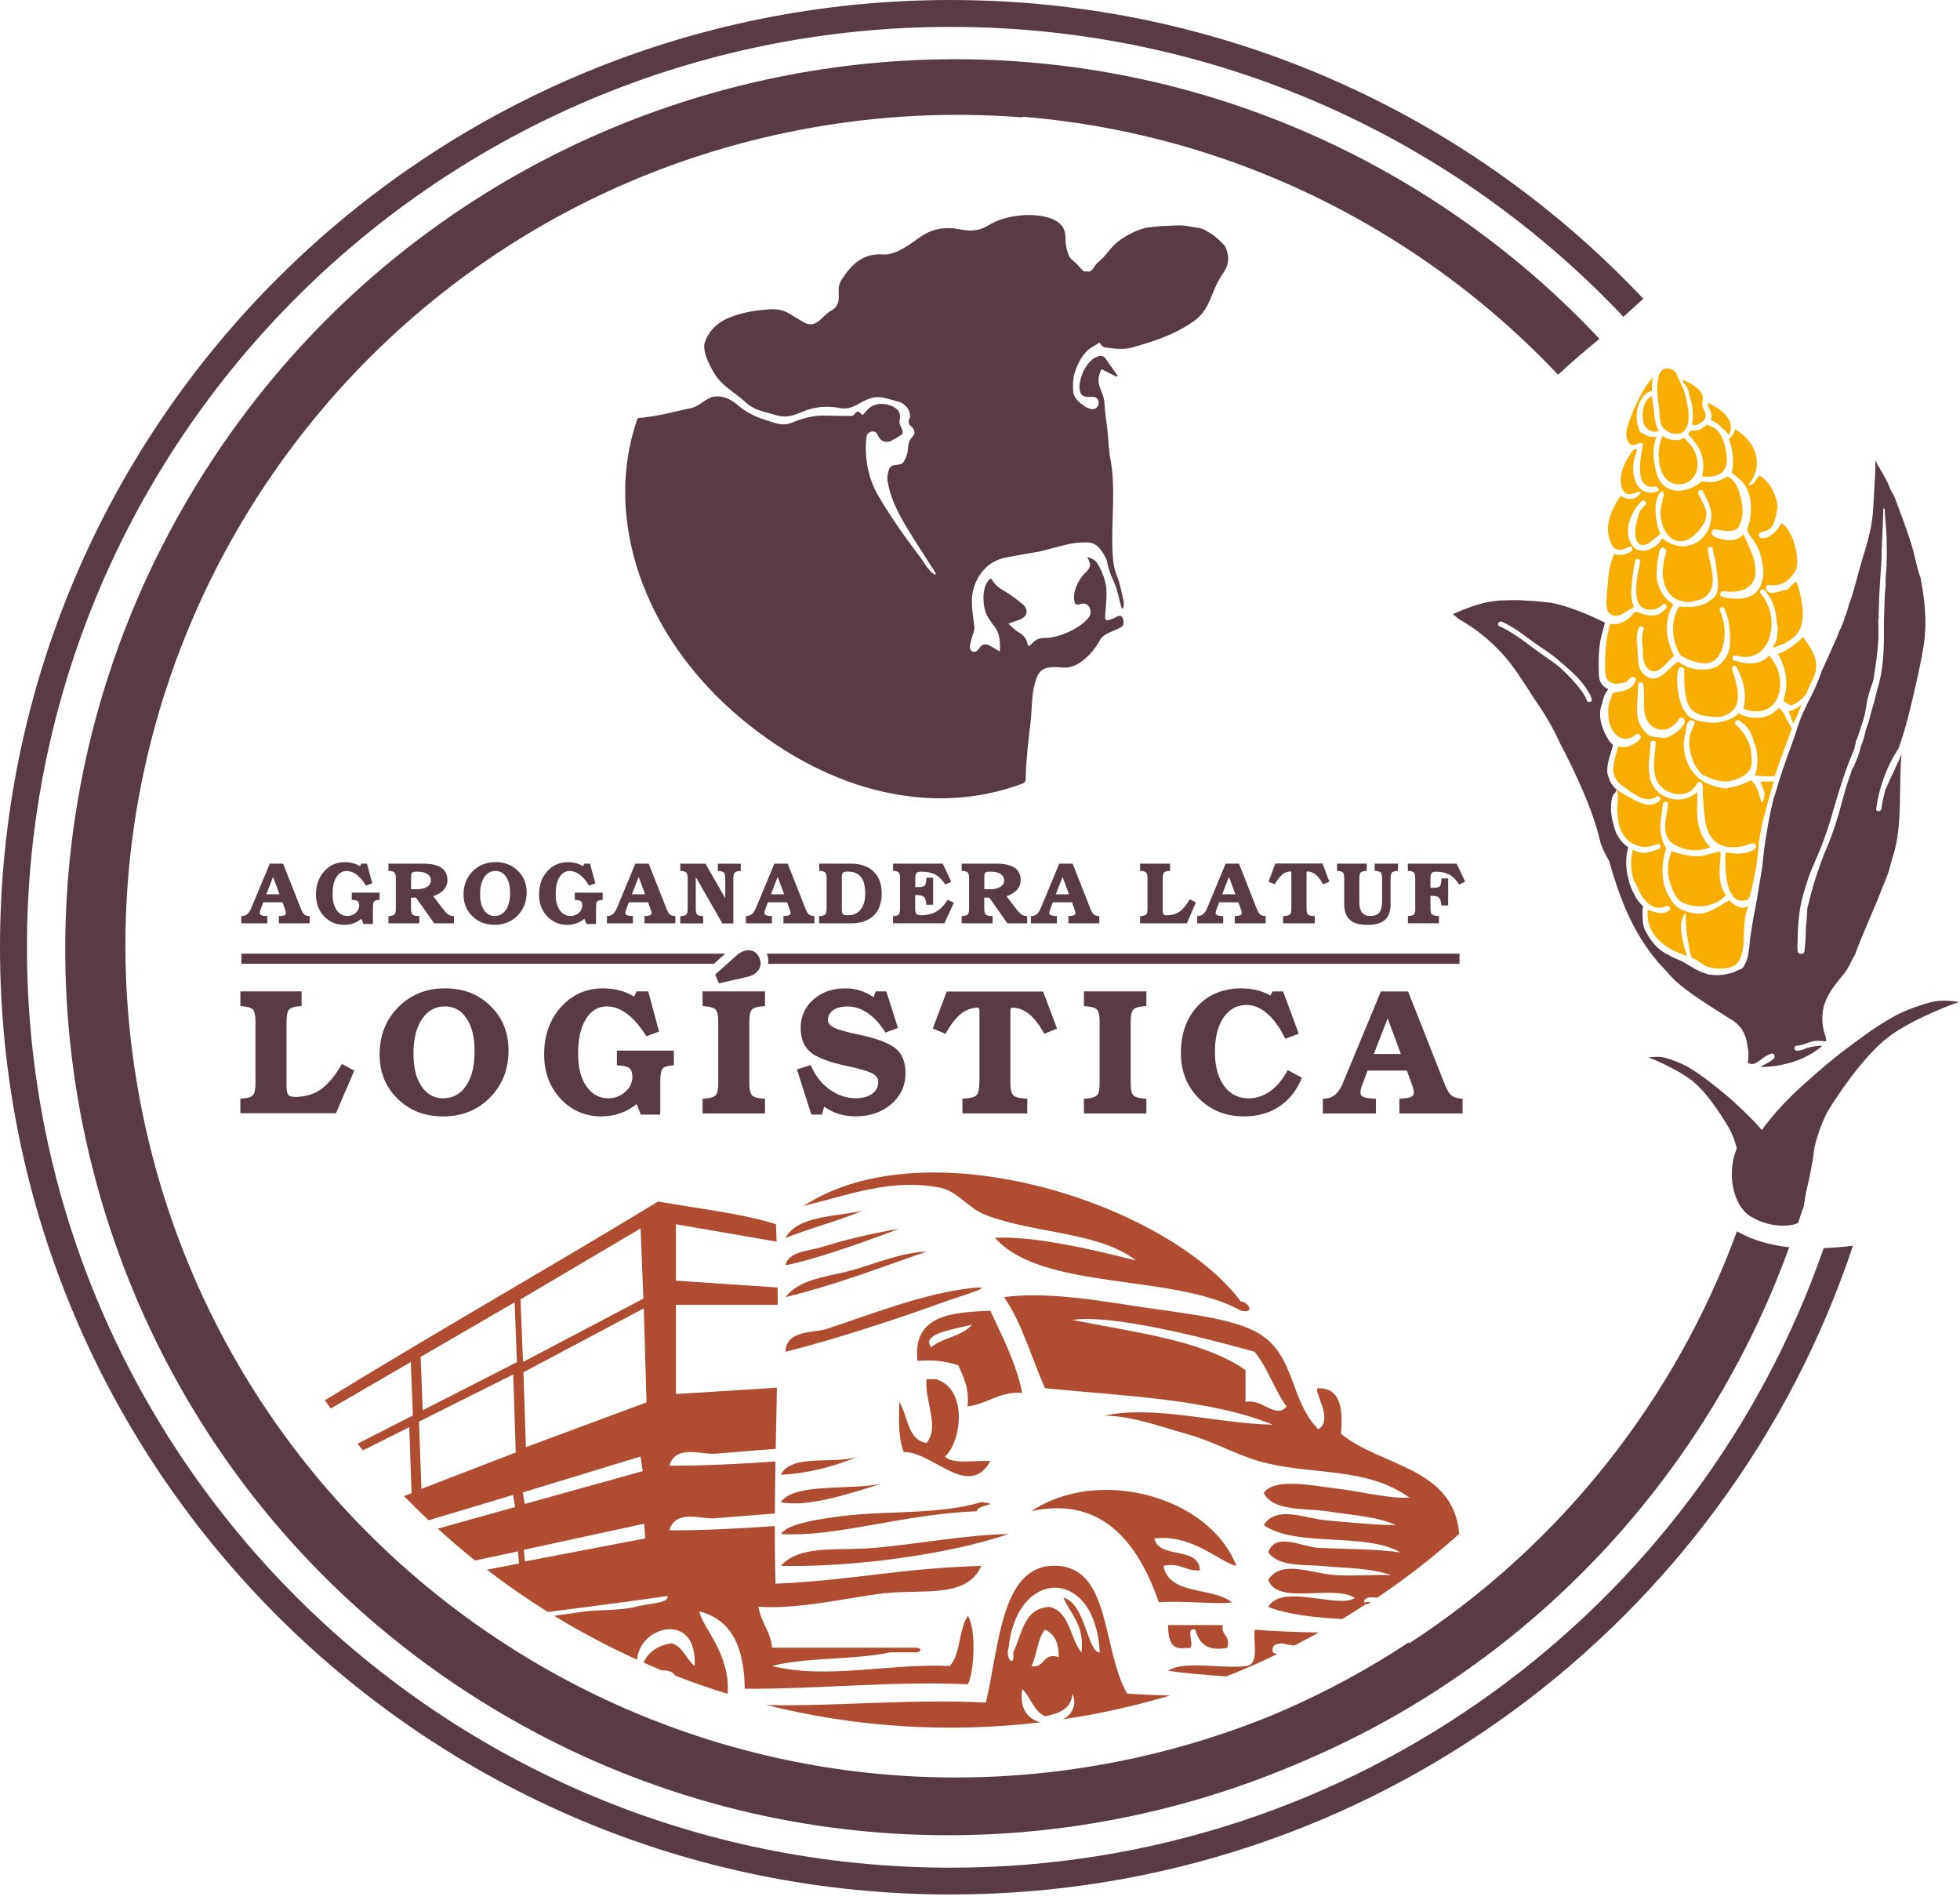
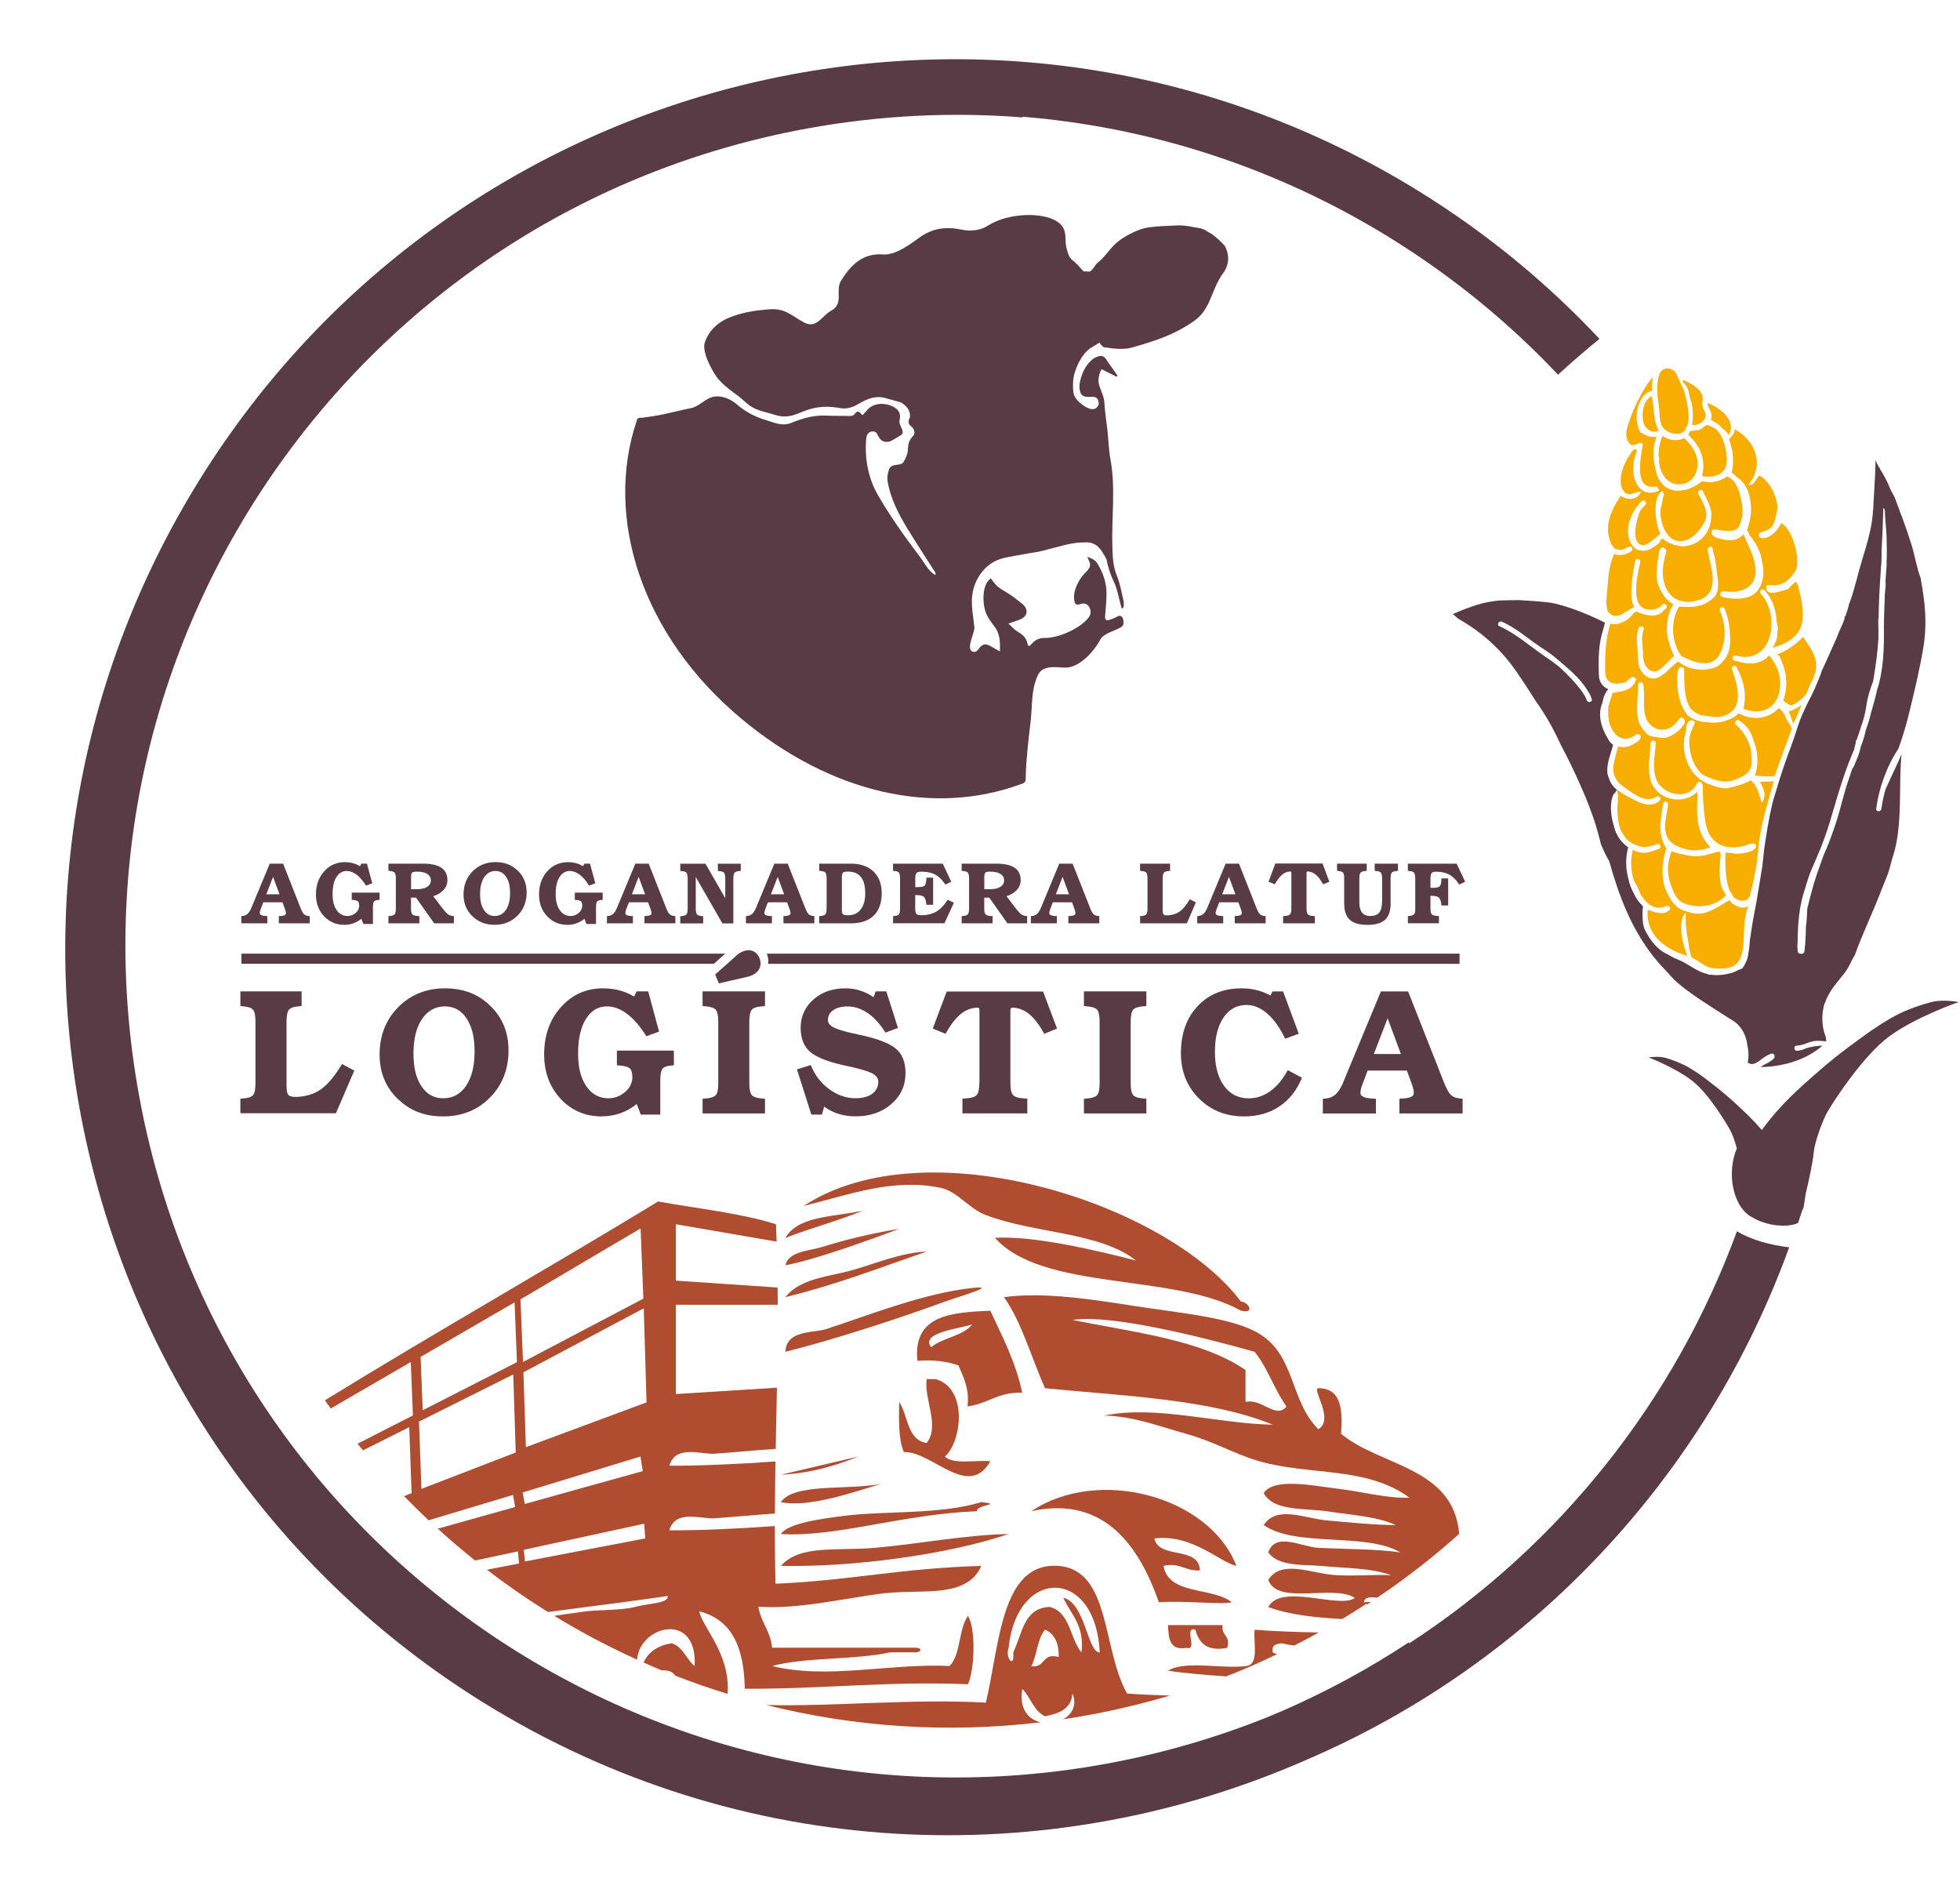
<svg xmlns="http://www.w3.org/2000/svg" width="291" height="282" viewBox="0 0 291 282" fill="none">
  <g clip-path="url(#clip0_23_419)">
    <path d="M257.12 174.39C257.15 176.3 257.68 178 258.5 179.21C258.52 179.24 258.55 179.26 258.57 179.29C259.04 179.96 259.6 180.45 260.22 180.73C260.51 180.91 260.81 181.06 261.12 181.2C261.15 181.21 261.19 181.23 261.22 181.24C261.39 181.31 261.57 181.37 261.75 181.43C261.97 181.51 262.2 181.57 262.43 181.64C264.29 182.12 266.14 181.99 266.97 181.52C267.18 180.88 267.39 180.23 267.6 179.59C267.64 179.53 267.68 179.48 267.7 179.44C267.75 179.32 267.8 179.11 267.84 178.85C267.84 178.82 267.86 178.79 267.87 178.76H267.85C267.97 178.08 268.08 177.11 268.23 176.58C268.44 175.83 269.18 172.38 269.29 171.01C269.4 169.64 270.59 166.22 271.48 164.77C272.36 163.31 276.56 156.77 280.46 153.87C284.36 150.97 290.81 148.74 290.81 148.74C290.81 148.74 288.64 148.34 287.08 148.68C285.52 149.01 282.88 149.95 281.44 150.75C280 151.55 278.65 152.33 276.03 154.26C273.48 156.14 271.77 157.44 269.35 159.59C267.44 161.28 264.26 164 261.61 167.71C261.59 167.71 261.57 167.71 261.55 167.71C260.35 166.3 259.16 165.19 258.34 164.42C256.83 162.98 255.76 162.1 254.15 160.84C252.51 159.54 251.65 159.01 250.74 158.46C249.83 157.91 248.15 157.25 247.16 157C246.17 156.75 244.76 156.96 244.76 156.96C244.76 156.96 248.86 158.54 251.31 160.49C253.76 162.44 256.32 166.75 256.85 167.71C257.2 168.33 257.61 169.49 257.87 170.47C257.39 171.58 257.11 172.94 257.13 174.42L257.12 174.39Z" fill="#583B45" />
    <path fill-rule="evenodd" clip-rule="evenodd" d="M285.19 85.9C284.58 84.34 284.34 82.64 283.85 81.03C283.4 79.57 282.9 78.12 282.37 76.67C282.31 76.53 282.25 76.39 282.19 76.25C282.1 76.05 282.04 75.84 281.98 75.62C281.74 74.98 281.5 74.34 281.25 73.71C280.99 73.24 280.72 72.79 280.59 72.45C280.2 71.44 279.67 70.49 279.11 69.6C279.11 69.58 279.11 69.54 279.1 69.52C278.84 69.17 278.63 68.73 278.45 68.32C278.46 69.77 278.35 71.23 278.27 72.68C278.17 74.38 278.15 76.06 277.86 77.78C277.56 79.53 277.03 81.27 276.5 82.99C275.92 84.88 275.31 87.59 274.62 89.46C274.6 89.51 274.57 89.57 274.54 89.62C274.44 90.1 274.3 90.57 274.12 91.04C274.08 91.2 274.03 91.37 273.98 91.52C273.94 91.52 273.91 91.52 273.87 91.51C273.85 91.57 273.84 91.63 273.82 91.7C273.85 91.7 273.88 91.7 273.91 91.7C273.73 92.24 273.52 92.75 273.28 93.27C273.19 93.47 273.1 93.67 273 93.87C272.89 94.19 272.77 94.5 272.63 94.82C271.92 96.44 271.17 98.06 270.44 99.68C270.42 99.77 270.39 99.87 270.36 99.96C269.83 101.38 269.16 102.91 268.43 104.25C268.14 104.86 267.85 105.46 267.58 106.08C266.97 107.46 266.58 109.01 266.04 110.45C265.17 112.78 264.37 115.03 263.82 116.99C263.63 117.66 263.37 118.37 263.2 119.06C262.6 121.48 262.27 123.76 261.93 126.01C261.84 126.79 261.77 127.58 261.67 128.36C261.68 128.42 261.68 128.47 261.67 128.54C261.65 128.6 261.64 128.66 261.63 128.71C261.63 128.71 260.8 133.89 260.58 134.98C260.57 135.02 260.56 135.06 260.54 135.1C260.31 136.26 260.13 137.42 259.95 138.57C259.95 138.65 259.93 138.73 259.93 138.82C259.89 139.02 259.85 139.23 259.82 139.43C259.78 140.12 259.72 140.82 259.58 141.47C259.54 141.84 259.49 142.13 259.43 142.3C259.24 142.78 258.93 143.52 258.64 143.76C258.57 143.82 258.33 143.91 258.02 144.01C257.74 144.18 257.42 144.33 257.05 144.43C256.01 144.71 255.08 144.83 254.09 144.69C253.9 144.69 253.74 144.69 253.64 144.66C253.57 144.63 253.51 144.59 253.44 144.56C253.34 144.53 253.24 144.51 253.13 144.48C251.63 144.04 250.45 142.92 249 142.39C248.96 142.37 248.93 142.35 248.9 142.33C248.83 142.31 248.76 142.29 248.69 142.26C248.32 142.1 247.98 141.9 247.64 141.69C247.48 141.62 247.32 141.54 247.17 141.46C245.81 140.66 244.96 139.45 244.26 138.12C243.98 137.58 243.89 136.9 243.88 136.21C243.84 135.69 243.85 135.14 243.94 134.56C243.86 134.48 243.79 134.39 243.72 134.3C243.35 133.94 243.04 133.52 242.8 133.07C242.77 133.01 242.75 132.96 242.72 132.91C242.25 132.09 241.92 131.25 241.74 130.37C241.36 128.89 241.31 127.37 241.74 125.77C241.28 125.45 240.87 125.08 240.54 124.63C240.51 124.59 240.49 124.56 240.46 124.52C240.46 124.52 240.44 124.5 240.44 124.49C240.04 123.93 239.78 123.33 239.63 122.68C239.14 121.12 238.94 119.18 239.56 117.91C239.61 117.8 239.69 117.75 239.77 117.73C239.86 117.56 239.96 117.4 240.07 117.24C240.05 117.23 240.02 117.21 240 117.19C239.38 116.66 239.03 116.07 238.85 115.44C238.72 115.15 238.64 114.83 238.63 114.49C238.6 113.09 239.17 111.88 239.5 110.56C239.17 110.34 238.89 109.99 238.71 109.62C237.74 108.08 237.15 106.04 237.91 104.32C238.03 103.56 238.31 102.85 238.78 102.3C237.96 101.99 237.39 101.17 237.4 100.28C237.4 100.27 237.39 100.25 237.38 100.24C237.33 97.99 237.26 95.74 238.06 93.32C238.13 93.02 238.21 92.73 238.29 92.43C236.76 91.65 235.47 91.12 234.2 90.63C233.59 90.39 232.91 90.17 232.3 89.98C231.65 89.78 231.01 89.62 230.4 89.49C228.79 89.27 227.14 89.18 225.53 89.08C224.6 89.08 223.66 89.11 222.73 89.13C221.57 89.23 220.42 89.42 219.29 89.78C218.07 90.17 216.87 90.63 215.7 91.16C215.94 91.36 216.18 91.55 216.41 91.76C216.45 91.79 216.48 91.81 216.52 91.84C216.54 91.85 216.56 91.87 216.58 91.89C219.89 93.76 222.82 96.33 225.14 99.69C226.13 101.13 227.09 102.59 228.02 104.08C229.52 106.16 230.71 108.34 231.7 110.5C232.59 112.18 233.43 113.88 234.21 115.6C235.41 118.22 236.51 120.9 237.27 123.68C237.42 124.22 237.56 124.77 237.69 125.31C238.04 126.17 238.43 127.01 238.91 127.81C240.33 132.84 242.08 137.62 245.42 141.91C245.95 142.58 246.53 143.27 247.17 143.91C247.78 144.53 248.31 145.25 248.98 145.82C251.26 147.76 254.09 149.47 256.89 151.26C257.7 151.7 258.4 152.32 258.88 153.28C259.19 153.91 259.37 154.55 259.43 155.21C259.64 156.05 259.64 156.9 259.49 157.73C260.08 158.17 260.65 157.88 261.3 157.4C261.84 157 262.35 156.59 263 156.41C263.37 156.3 263.57 156.72 263.43 156.97C263.45 156.97 263.46 156.97 263.48 156.99C262.85 157.74 262.08 157.85 261.4 158.4C264.61 158.35 268.09 157.39 270.56 155.24C270.51 155.24 270.46 155.24 270.41 155.23C269.71 155.22 268.94 155.39 268.23 155.58C267.76 155.78 267.31 155.97 266.77 155.97C266.75 155.97 266.74 155.97 266.72 155.97C266.68 155.97 266.64 155.98 266.61 155.99C266.62 155.98 266.64 155.97 266.65 155.95C266.29 155.83 266.33 155.21 266.78 155.21C267.78 155.21 268.67 154.52 269.72 154.5C270.21 154.5 270.69 154.52 271.15 154.58C271.11 154.36 271.08 154.12 271.06 153.89C270.44 152.35 270.41 150.53 270.88 149C270.9 148.93 270.93 148.89 270.97 148.85C271.01 148.72 271.06 148.58 271.11 148.45C271.75 146.9 272.78 145.8 273.81 144.5C274.41 143.75 274.71 142.99 275.15 142.15C275.22 142.02 275.3 141.91 275.38 141.78C276.58 138.45 278.19 135.16 279.47 131.77C279.74 131.06 280.09 130.29 280.35 129.55C280.62 128.73 280.77 127.95 281.04 127.13C282.57 122.47 281.84 116.23 282.33 111.94C281.67 113.48 280.79 115.27 279.93 117.2C279.93 117.2 279.93 117.22 279.92 117.23C279.65 118.19 279.45 119.15 279.33 120.06C279.27 120.54 278.5 120.55 278.56 120.06C278.94 117.05 280.11 113.75 281.87 111.11C282.41 109.56 282.9 108.02 283.29 106.46C284.12 103.15 285.04 99.29 285.57 96.04C286.17 92.35 285.77 89.24 285.17 85.92L285.19 85.9ZM235.59 103.95C235.51 103.74 235.42 103.53 235.31 103.33C235.18 103.12 235.06 102.91 234.93 102.72C234.02 101.47 232.88 100.24 231.57 99.05C230.8 98.43 230.02 97.87 229.28 97.37C227.08 95.88 225.05 94.04 222.61 92.95C222.16 92.75 222.55 92.09 223 92.29C224.72 93.06 226.15 94.2 227.66 95.31C228.83 96.16 230.12 96.9 231.21 97.85C232.91 99.34 234.7 100.72 235.8 102.67C236.01 102.96 236.18 103.26 236.24 103.56C236.27 103.63 236.29 103.69 236.32 103.75C236.5 104.21 235.75 104.41 235.58 103.95H235.59ZM280.12 83.67C280.05 84.56 279.99 85.44 279.93 86.33C280.04 86.91 279.88 87.52 279.85 88.09C279.79 89.44 279.75 90.82 279.71 92.21C279.71 92.41 279.71 92.62 279.71 92.82C279.71 92.84 279.71 92.86 279.7 92.88C279.7 92.91 279.7 92.95 279.7 92.98C279.74 96.14 279.67 99.44 278.68 102.45C278.42 103.62 278.1 104.78 277.75 105.95C277.73 106.03 277.72 106.1 277.7 106.18C277.52 106.93 277.27 107.66 277.01 108.39C276.84 109.26 276.56 110.1 276.24 110.91C276.07 111.94 275.6 112.87 275.2 113.85C275.16 113.94 275.1 114 275.03 114.05C274.77 114.79 274.51 115.57 274.24 116.38C273.93 117.3 273.72 118.24 273.42 119.22V119.23C272.75 121.87 271.86 124.43 270.77 126.91C270.09 128.77 269.41 130.63 268.99 132.28C268.76 133.15 268.53 134.02 268.32 134.89C268.28 135.75 268.26 136.62 268.13 137.48C268.11 138.73 268.06 139.98 267.9 141.22C267.86 141.54 267.52 141.65 267.3 141.55C267.29 141.57 267.28 141.59 267.27 141.61C267.24 141.58 267.22 141.55 267.19 141.53C267.03 141.5 266.89 141.38 266.89 141.17C266.89 141.09 266.89 140.99 266.89 140.91C266.83 140.59 266.85 140.24 266.89 139.89C266.92 137.19 267.1 134.5 267.99 131.93C268.3 130.85 268.64 129.78 269.09 128.76C269.53 127.76 269.96 126.76 270.37 125.76C270.97 124.2 271.51 122.65 271.97 121.03C272.14 120.42 272.33 119.81 272.52 119.21C272.52 119.19 272.52 119.17 272.52 119.14C273.11 117.19 273.71 115.23 274.44 113.32C274.73 112.57 275.04 111.84 275.34 111.1C275.32 111.04 275.32 110.99 275.34 110.92C275.4 110.71 275.46 110.5 275.52 110.29C275.52 110.23 275.52 110.17 275.52 110.11C275.52 109.97 275.58 109.88 275.66 109.82C275.85 109.23 276.06 108.65 276.26 108.06C276.26 107.98 276.29 107.91 276.3 107.84C276.31 107.75 276.35 107.7 276.39 107.66C276.69 106.75 276.95 105.83 277.08 104.85C277.26 103.5 277.65 102.34 278.11 101.09C278.32 99.88 278.49 98.68 278.64 97.51C278.76 96.58 278.83 95.65 278.89 94.72C278.89 93.8 278.89 92.89 278.86 92.01C278.86 91.94 278.88 91.88 278.91 91.82C278.95 89.36 279.07 86.9 279.26 84.44C279.26 84.4 279.25 84.36 279.26 84.31C279.35 83.49 279.37 82.67 279.36 81.85C279.48 79.37 279.6 76.65 279.62 75.42C279.74 75.47 279.84 75.58 279.84 75.75C279.86 77.08 280.06 78.42 280.1 79.76C280.13 81.05 280.17 82.32 280.09 83.61C280.09 83.64 280.1 83.67 280.1 83.71L280.12 83.67Z" fill="#583B45" />
    <path fill-rule="evenodd" clip-rule="evenodd" d="M254.01 62.33C254.67 62.6 255.21 63.01 255.65 63.53C256.08 63.83 256.45 64.19 256.67 64.58C257.74 62.7 255.97 60.85 253.65 59.86C253.6 59.84 253.56 59.85 253.52 59.86C253.54 60.18 253.66 60.4 253.78 60.66C254.05 61.17 254.24 61.7 254.01 62.32V62.33Z" fill="#F8AE00" />
    <path fill-rule="evenodd" clip-rule="evenodd" d="M269.59 98.1C269.35 96.83 268.47 95.69 267.69 94.55C266.71 95.59 265.21 96.69 263.84 97.13L264.14 97.33C265.18 99.38 265.61 101.56 264.76 104.02C264.98 104.17 265.2 104.34 265.43 104.48C265.88 104.75 266.05 104.73 266.5 104.45C267.23 104 267.83 103.57 268.26 102.8C268.49 102.22 268.72 101.62 269.03 101.06C269.1 100.94 269.16 100.82 269.21 100.69C269.29 100.4 269.44 100.11 269.51 99.86C269.52 99.82 269.53 99.77 269.55 99.72C269.67 99.18 269.67 98.65 269.6 98.12L269.59 98.1Z" fill="#F8AE00" />
    <path fill-rule="evenodd" clip-rule="evenodd" d="M265.64 105.55C265.64 105.55 265.59 105.58 265.57 105.58C265.86 106.18 265.95 106.82 266.28 107.42C266.61 106.63 267.1 105.67 267.45 104.65C267.07 104.93 266.65 105.17 266.22 105.39C266.02 105.49 265.84 105.54 265.65 105.55H265.64Z" fill="#F8AE00" />
    <path fill-rule="evenodd" clip-rule="evenodd" d="M255.36 126.45C255.21 126.44 255.06 126.43 254.91 126.45C254.55 126.6 254.16 126.69 253.78 126.77C252.7 127.17 251.43 127.19 250.26 126.91C249.59 126.79 248.89 126.6 248.16 126.37C247.58 127.93 247.44 129.52 247.99 131.14C248.32 132.1 248.81 133.51 249.82 133.98C251.92 134.97 254.62 134.62 256.23 132.92C256.09 132.47 255.75 132.13 255.6 131.67C255.21 130.47 255.3 128.9 255.39 127.75C255.42 127.31 255.56 126.88 255.37 126.44L255.36 126.45Z" fill="#F8AE00" />
    <path fill-rule="evenodd" clip-rule="evenodd" d="M250.85 58.82C250.85 58.82 250.85 58.84 250.85 58.85C250.89 59.05 251.18 59.87 251.18 59.87L251.32 60.96C251.36 61.62 251.34 62.38 251.21 63.07C251.34 63.04 251.45 63.07 251.53 63.14C252.54 62.95 253.64 62.2 253.09 61.06C252.94 60.76 252.73 60.41 252.73 60.06C252.73 59.71 252.8 59.37 252.83 59.03C252.68 57.83 251.19 56.93 249.83 56.38C249.83 56.88 250.32 57.16 250.52 57.55C250.72 57.96 250.75 58.41 250.86 58.82H250.85Z" fill="#F8AE00" />
    <path fill-rule="evenodd" clip-rule="evenodd" d="M243.88 61.38C243.86 62.62 244.03 63.58 245.26 64.04C245.32 64.04 245.38 64.06 245.45 64.08C245.75 64.12 246.04 64.08 246.22 63.93C246.22 63.93 246.24 63.93 246.25 63.91C245.72 62.98 245.6 61.68 245.51 60.61C245.44 59.99 245.36 59.38 245.25 58.82C244.31 59.14 243.9 60.49 243.89 61.38H243.88Z" fill="#F8AE00" />
    <path fill-rule="evenodd" clip-rule="evenodd" d="M252.9 63.43C252.55 63.68 252.2 63.92 251.78 63.88C251.52 63.93 251.25 63.96 250.98 63.95C250.95 64.01 250.92 64.06 250.88 64.12C250.81 64.26 250.73 64.39 250.65 64.51C251.59 65.46 252.4 66.5 252.7 67.73C252.96 68.63 252.96 69.59 252.7 70.68C254.7 71.01 256.56 70.35 256.38 67.93C256.27 66.38 255.84 64.62 254.66 63.61C254.26 63.38 253.84 63.2 253.45 63.07C253.28 63.16 253.12 63.27 252.95 63.38C252.93 63.39 252.91 63.41 252.89 63.42L252.9 63.43Z" fill="#F8AE00" />
    <path fill-rule="evenodd" clip-rule="evenodd" d="M249.39 71.89C251.07 71.84 252.09 70.38 252.03 68.76C251.97 67.14 251.15 66.11 250.07 65.03C249.16 65.52 247.74 65.41 246.86 64.7C246.46 65.48 246.23 66.59 246.25 67.71C246.28 67.8 246.31 67.91 246.33 68.03C246.35 68.16 246.33 68.32 246.3 68.47C246.52 70.3 247.45 71.95 249.39 71.89Z" fill="#F8AE00" />
    <path fill-rule="evenodd" clip-rule="evenodd" d="M246.84 63.37C247.52 64.43 249.87 65.02 250.38 63.4C250.41 63.32 250.45 63.27 250.5 63.22C250.94 61.98 250.58 60.37 250.4 59.5C250.22 58.67 250.13 58.09 249.78 57.46C249.61 57.1 249.1 55.92 248.85 55.42C248.81 55.35 248.77 55.28 248.73 55.21C247.92 54.4 246.58 54.49 246.28 55.83C246.15 56.32 246.08 56.82 246.05 57.32C246.01 58.3 246.12 59.23 246.28 60.2C246.44 61.19 246.28 62.51 246.83 63.37H246.84Z" fill="#F8AE00" />
    <path fill-rule="evenodd" clip-rule="evenodd" d="M265.13 106.43C264.89 105.91 264.57 105.45 264.1 105.1C262.44 106.88 260.07 106.92 258.13 105.89C257.68 106.37 257.11 106.68 256.5 106.88C255.6 107.26 254.54 107.36 253.51 107.2C252.67 107.21 251.68 106.92 250.96 106.48C250.68 106.35 250.51 106.17 250.34 105.86C249.5 104.83 249.19 103.29 249.06 102.02C249.04 101.98 249.04 101.93 249.04 101.87C249.04 101.85 249.04 101.81 249.04 101.79C249.04 101.78 249.04 101.77 249.04 101.75C248.99 101.3 248.99 100.85 249 100.39C249 100.36 249.01 100.34 249.02 100.31C249.03 99.97 249.09 99.63 249.21 99.31C249.26 99.16 249.38 99.09 249.51 99.06C249.59 99.02 249.69 99 249.81 99.02C249.81 99.04 249.81 99.07 249.81 99.09C249.94 99.14 250.06 99.25 250.06 99.44C250.06 101 249.96 103.68 251.01 105.19C251.42 105.62 251.96 105.95 252.56 106.17C252.73 106.19 252.91 106.21 253.1 106.24C253.87 106.37 254.6 106.46 255.3 106.42C255.58 106.37 255.84 106.3 256.1 106.2C259.13 105.02 257.86 101.6 257.15 99.3C257.04 98.96 257.4 98.76 257.66 98.86C257.66 98.83 257.66 98.8 257.66 98.77C257.69 98.82 257.72 98.87 257.75 98.92C257.8 98.96 257.86 99.02 257.88 99.11C257.89 99.14 257.9 99.18 257.91 99.21C258.88 100.97 259.35 102.96 258.85 105.2C261.63 106.32 264.01 105.04 264.28 102.06C264.45 100.19 263.82 98.69 262.67 97.28C261.35 98.79 259.38 98.64 257.78 98.12C257.69 98.1 257.6 98.08 257.5 98.06C257.43 98.04 257.38 98.01 257.34 97.97C257.3 97.95 257.25 97.94 257.21 97.92C257.22 97.89 257.24 97.86 257.25 97.83C257.16 97.58 257.36 97.22 257.7 97.31C263.22 98.84 264.41 91.35 261.42 88.14C261.08 87.77 261.63 87.23 261.96 87.59C262.44 88.1 262.82 88.7 263.11 89.34C263.15 89.42 263.18 89.49 263.21 89.57C263.24 89.64 263.26 89.71 263.29 89.78C263.29 89.8 263.3 89.82 263.31 89.83C263.59 90.59 263.74 91.4 263.78 92.2C263.83 92.58 263.9 92.96 263.98 93.31C263.84 93.75 263.93 94.37 263.73 95.04C263.63 95.39 263.33 95.81 263.18 96.16C265.14 95.59 267.19 94.54 267.55 92.39C267.86 90.54 267.44 88.78 266.97 87.01C266.93 86.92 266.89 86.83 266.85 86.73C266.83 86.69 266.82 86.65 266.81 86.61C266.75 86.51 266.69 86.42 266.64 86.33C266.39 86.54 265.9 86.93 265.47 87.46C264.42 87.65 262.75 88.53 262.23 87.53C262.25 87.5 262.26 87.49 262.28 87.47C262.07 87.25 262.28 86.76 262.67 86.83C264.68 87.16 265.83 85.98 266.71 84.5C267.01 83.2 266.72 81.88 266.48 81C266.14 79.75 265.51 78.24 264.45 77.64C263.88 78.99 262.18 80.38 261.2 79.73C261.21 79.71 261.23 79.7 261.24 79.69C261.07 79.51 261.08 79.14 261.4 79.04C262.08 78.82 262.91 78.61 263.24 77.9C263.62 77.08 263.78 76.15 263.92 75.26C263.71 73.37 262.69 71.37 261.2 70.59C260.57 71.31 260.43 72.11 259.56 71.99C262.2 68.82 260.37 65.19 257.54 63.71C257.65 64.19 257.17 64.63 256.71 65.2C257.26 66.78 257.52 68.41 257.11 70.19C257.41 70.37 257.68 70.6 257.92 70.87C260.16 72.24 260.44 76.09 259.37 78.66C259.4 78.69 259.42 78.72 259.44 78.76C259.53 78.97 259.63 79.19 259.73 79.41C260.54 80.36 261.22 81.56 261.47 82.66C261.63 83.4 261.84 84.42 261.8 85.05C261.65 87.77 260.24 88.87 257.86 88.87C256.98 88.87 255.99 88.79 255.39 88.43C255.41 88.41 255.43 88.39 255.45 88.37C255.3 88.14 255.51 87.72 255.88 87.77C258.22 88.09 260.81 87.46 260.64 84.51C260.53 82.61 259.58 81.01 258.83 79.3C257.96 80.36 256.74 80.3 255.62 80.03C255.16 79.92 254.49 79.78 254.29 79.43C254.1 79.32 254.06 79.07 254.17 78.9C254.17 78.71 254.29 78.55 254.53 78.57C255.51 78.68 257.66 79.3 258.22 78.06C258.6 77.23 258.8 76.22 258.69 75.31C258.53 73.84 258.02 71.32 256.45 70.73C255.52 71.32 254.29 71.75 253.4 71.52C253.1 71.51 252.8 71.48 252.51 71.43C252.53 71.47 252.55 71.5 252.58 71.53C251.03 72.79 247.96 73.84 246.37 71.26C246.07 70.78 245.86 70.11 245.74 69.39C245.39 67.88 245.36 66.26 245.94 64.82C245.75 64.85 245.55 64.86 245.35 64.84C245.32 64.84 245.3 64.84 245.27 64.84C244.68 64.88 243.93 64.31 243.56 64.2C242.88 62.99 242.77 61.14 243.43 59.77C243.77 58.93 244.38 58.21 245.26 58.02C245.24 57.36 245.26 56.67 245.4 56.03C245.38 56.05 245.37 56.06 245.36 56.07C244.86 56.58 244.4 57.26 243.97 57.99C243.9 58.11 243.84 58.23 243.76 58.35C243.03 59.65 242.43 61.06 242.06 62.05C241.4 63.79 241.1 65.07 242.1 66C242.52 66.19 242.86 65.96 243.21 65.84C243.33 65.69 243.55 65.69 243.71 65.8C243.78 65.82 243.85 65.84 243.92 65.87C243.92 65.95 243.9 66.03 243.88 66.11C243.88 66.14 243.88 66.17 243.88 66.2C243.58 67.96 242.57 72.77 245.72 72.22C245.98 72.17 246.15 72.36 246.19 72.56C246.25 72.63 246.31 72.72 246.36 72.83C242.86 74.35 241.72 69.85 242.95 67.21C242.97 67.05 242.99 66.9 243.02 66.75C242.5 66.52 242.26 67.1 241.92 67.61C240.66 69.47 240.24 71.72 241 72.82C241.74 73.89 242.61 73.01 243.67 72.96C243.2 74.1 241.82 74.43 240.64 73.6C239.04 75.83 238.34 78.17 238.95 79.94C238.98 80.04 239.07 80.55 239.42 81.04C239.42 81.06 239.44 81.09 239.47 81.11C239.54 81.2 239.6 81.28 239.66 81.34C239.67 81.35 239.69 81.37 239.7 81.38C239.73 81.4 239.75 81.43 239.78 81.45C240.16 81.61 240.52 81.65 240.87 81.58C241.14 81.48 241.4 81.34 241.67 81.26C241.71 81.24 241.74 81.22 241.78 81.19C241.92 81.1 242.07 81.12 242.17 81.19C242.23 81.19 242.28 81.2 242.34 81.23C242.33 81.27 242.3 81.29 242.29 81.33C242.39 81.5 242.38 81.72 242.17 81.86C241.74 82.13 241.3 82.3 240.86 82.36H240.82C240.75 82.38 240.69 82.38 240.62 82.38C240.29 82.4 239.96 82.36 239.66 82.25C238.91 83.92 238.78 85.43 238.67 87.13C238.61 88.05 238.46 89.04 238.5 89.63C238.52 89.94 238.58 90.34 238.69 90.72C238.77 90.82 238.86 90.91 238.95 91.01C240.1 92.16 241.4 90.64 242.51 90.16C242.55 90.14 242.59 90.14 242.63 90.13C242.16 89.37 242.18 88.13 242.23 87.34C242.3 85.96 242.48 84.58 242.79 83.23C242.83 83.03 242.99 82.95 243.14 82.96C243.14 82.95 243.14 82.94 243.14 82.93C243.15 82.94 243.16 82.96 243.17 82.97C243.38 83 243.58 83.18 243.52 83.44C243.14 85.16 242.62 87.48 243.13 89.23C243.14 89.28 243.17 89.32 243.18 89.37C243.26 89.51 243.35 89.68 243.43 89.81C244.21 90.79 245.97 90.71 246.82 89.77C247.15 89.4 247.7 89.94 247.36 90.31C247.26 90.42 247.15 90.51 247.04 90.6C246.09 91.77 244.4 91.44 242.95 90.77C242.93 90.79 242.91 90.81 242.88 90.82C242.77 90.87 242.66 90.92 242.55 90.98C241.8 92.16 240.17 92.92 239.07 92.56C238.49 94.52 238.32 96.51 238.31 98.56C238.31 98.91 238.31 99.27 238.32 99.62C238.33 101.32 239.39 101.86 241.49 101.22C241.73 100.88 241.91 100.76 242.25 100.53C242.48 100.38 242.7 100.53 242.78 100.71C242.84 100.73 242.9 100.76 242.96 100.8C242.52 102.03 241.73 102.39 240.85 102.59C240.72 102.64 240.56 102.67 240.39 102.68C240.08 102.74 239.75 102.79 239.44 102.87C239.27 103.38 239 104.1 238.79 104.86C238.72 105.65 238.77 106.46 238.91 107.24C239.49 109.14 240.95 110.49 242.88 109.07C243.09 108.85 243.45 108.97 243.54 109.21C243.56 109.21 243.58 109.21 243.6 109.21C243.61 109.76 243.27 110.06 242.82 110.26C242.4 110.57 241.89 110.79 241.4 110.87C240.97 110.93 240.6 110.9 240.24 110.79C239.71 113.04 238.59 115.08 241.06 116.79C241.68 117.22 242.76 118.07 243.81 118.47C244.13 118.56 244.44 118.63 244.71 118.64C245.09 118.65 245.41 118.49 245.72 118.41C245.77 118.37 245.82 118.33 245.87 118.29C246.12 118.05 246.46 118.24 246.51 118.5H246.52V118.52C246.53 118.62 246.51 118.73 246.41 118.83C245.27 119.96 243.59 119.33 242.21 118.5C241.57 118.18 240.61 117.65 240.07 117.22C240.11 117.42 240.13 117.62 240.15 117.83C240.25 117.94 240.3 118.1 240.22 118.27C240.21 118.3 240.2 118.33 240.19 118.36C240.21 118.87 240.19 119.37 240.11 119.87C240.14 120.89 240.2 121.95 240.5 122.89C240.5 122.9 240.51 122.92 240.52 122.93C240.77 123.55 241.14 124.17 241.63 124.67C242.14 125.13 242.83 125.49 243.75 125.69C244.22 125.8 244.68 125.67 245.13 125.6C245.36 125.53 245.59 125.44 245.85 125.35C245.89 125.33 245.94 125.33 245.98 125.32C246.03 125.3 246.08 125.28 246.15 125.28C246.48 125.28 246.59 125.63 246.47 125.85C246.49 125.86 246.51 125.87 246.52 125.89C246.49 125.91 246.45 125.92 246.41 125.94C246.35 126.01 246.27 126.04 246.15 126.05C246.1 126.07 246.04 126.09 245.99 126.11C244.88 126.55 243.96 126.83 242.78 126.32C242.66 126.27 242.54 126.2 242.42 126.14C242.28 126.73 242.2 127.32 242.18 127.91C242.18 128.24 242.18 128.58 242.21 128.91C242.27 129.53 242.4 130.15 242.61 130.76C242.78 131.09 243.03 131.47 243.2 131.87C243.35 132.21 243.48 132.54 243.64 132.86C244.48 134.14 245.73 135.25 247.38 134.51C247.83 134.3 248.22 134.97 247.77 135.17C247.74 135.18 247.72 135.19 247.69 135.2C247 135.86 245.72 135.46 244.64 135.03C244.3 138.23 246.56 140.38 249.29 141.47C249.56 141.55 249.84 141.64 250.1 141.76C250.18 141.79 250.26 141.81 250.34 141.84C250.4 141.85 250.44 141.88 250.47 141.92C250.49 141.92 250.5 141.92 250.51 141.93C250.17 140.99 249.84 139.9 249.69 138.84C249.54 137.8 249.41 136.43 250.29 135.46C250.26 136.43 250.27 137.7 250.53 139.1C250.71 140.06 250.82 141.33 251.2 142.17C251.34 142.23 251.49 142.29 251.62 142.37C252.42 142.79 253.16 143.52 254.08 143.66C255.01 143.82 256.48 143.9 257.47 143.34C257.51 143.31 257.56 143.28 257.6 143.25C257.78 143.12 257.95 142.96 258.09 142.78C258.16 142.69 258.23 142.58 258.28 142.47C258.49 142.03 258.62 141.57 258.72 141.11C258.76 140.88 258.8 140.65 258.83 140.42C259 138.48 258.79 136.52 259.52 134.66C259.53 134.63 259.55 134.61 259.57 134.58C259.57 134.57 259.57 134.55 259.57 134.54C259.47 134.58 259.38 134.62 259.27 134.64C258.82 134.83 258.28 134.72 257.8 134.46C257.41 134.29 257.06 134.04 256.86 133.73C256.85 133.71 256.84 133.68 256.83 133.67C256.83 133.65 256.81 133.64 256.8 133.63C255.32 134.37 253.53 135.89 251.62 135.6C251.09 135.52 249.9 135.17 249.55 134.98C248.75 134.56 248.25 133.91 247.91 133.22C246.51 131.22 246.63 128.13 247.4 125.95C246.89 125.16 246.63 124.31 246.55 123.43C246.39 122.13 246.77 120.68 246.89 119.37C246.94 118.88 247.7 118.88 247.66 119.37C247.48 121.32 246.35 124.12 248.65 125.41C249.42 125.84 250.35 126.14 251.3 126.22C252.16 126.24 253.01 126.1 253.72 125.86C253.79 125.83 253.85 125.8 253.92 125.76C251.93 123.68 251.87 121.19 252.01 118.65C252.01 118.27 252.01 117.9 252.01 117.53C251.99 117.54 251.97 117.56 251.96 117.58C251.9 117.64 251.84 117.69 251.77 117.75C251.73 117.79 251.68 117.83 251.64 117.86C251.51 117.96 251.37 118.05 251.22 118.13C251.2 118.14 251.18 118.15 251.16 118.16C251.04 118.23 250.91 118.29 250.78 118.35C250.74 118.37 250.69 118.39 250.65 118.4C250.53 118.45 250.4 118.49 250.27 118.52C250.24 118.52 250.21 118.54 250.18 118.55C249.67 118.68 249.14 118.71 248.62 118.65C248.48 118.63 248.34 118.61 248.21 118.58C246.78 118.28 245.5 117.31 245.05 115.8C244.92 115.35 244.76 113.91 244.79 113.31C244.8 113.03 244.85 112.75 244.91 112.47C244.95 111.75 245.02 111.02 245.05 110.31C245.08 109.81 245.84 109.81 245.82 110.31C245.76 111.44 245.51 112.79 245.57 114.05C245.61 114.54 245.7 115.02 245.83 115.49C245.95 115.82 246.1 116.13 246.32 116.41C247.69 118.23 250.89 118.6 251.98 116.25C252.07 116.05 252.26 116.02 252.42 116.09C252.47 116.07 252.52 116.06 252.58 116.06C252.58 116.11 252.58 116.15 252.58 116.2C252.61 116.23 252.63 116.26 252.65 116.29C252.74 116.35 252.8 116.45 252.8 116.59C252.8 118.36 252.92 120.01 253.16 121.76C253.62 125.24 255.98 126.32 259.09 125.53C259.43 125.36 259.81 125.26 260.17 125.19C260.26 125.17 260.34 125.19 260.41 125.23C260.55 125.26 260.68 125.38 260.71 125.51C260.71 125.54 260.71 125.56 260.71 125.58C260.72 125.58 260.74 125.58 260.75 125.58C260.61 126.5 258.83 126.7 257.83 126.72C257.52 126.72 257.19 126.65 256.88 126.6C256.66 126.6 256.44 126.58 256.22 126.55C256.21 126.55 256.2 126.55 256.18 126.55C256.12 127.99 256.1 130.79 256.9 132.43C257.11 132.59 257.21 132.84 257.33 133.09C257.8 133.63 258.46 133.86 259.37 133.58C259.55 133.42 259.71 133.22 259.83 133C259.82 132.94 259.81 132.88 259.83 132.81C260.03 132.21 260.17 131.59 260.29 130.96C260.45 130.19 260.58 129.41 260.76 128.64C260.86 127.87 260.95 127.08 261.04 126.31C261.04 126.28 261.04 126.26 261.04 126.23C261.26 122.85 262.4 119.4 263.35 115.98C262.87 116.03 262.39 116.03 261.91 116.01C261.71 116.05 261.51 116.08 261.31 116.1C261.42 116.27 261.52 116.46 261.61 116.66C261.73 116.93 261.86 117.22 261.91 117.51C261.91 117.56 261.93 117.61 261.93 117.67C261.99 117.75 262.02 117.85 261.98 117.98C261.98 118.01 261.96 118.04 261.95 118.06C261.95 118.46 261.83 118.85 261.56 119.18C261.45 118.87 261.37 118.55 261.28 118.24C261.26 118.22 261.25 118.21 261.23 118.19C261.17 118.1 261.17 117.99 261.17 117.89C260.95 117.16 260.65 116.44 259.96 115.82C259.18 116.27 258.35 116.54 257.51 116.75C257.26 116.83 257 116.89 256.74 116.93C256.58 116.97 256.42 117 256.26 117.04C255.4 116.98 254.62 116.77 253.91 116.46C253.36 116.28 252.86 116.02 252.41 115.68C252.39 115.68 252.38 115.67 252.36 115.66C252.28 115.63 252.23 115.58 252.2 115.52C250.27 113.9 249.52 110.95 250.31 108.53C250.32 107.87 250.4 107.15 251.11 106.87C251.13 106.9 251.14 106.93 251.16 106.97C251.41 106.93 251.7 107.12 251.59 107.43C251.52 107.64 251.42 107.82 251.3 108C251.3 108.06 251.3 108.13 251.26 108.19C251.03 108.67 250.88 109.19 250.81 109.73C250.81 109.83 250.81 109.93 250.81 110.01C250.79 110.92 250.9 111.32 251.07 112.06C251.31 113.08 251.71 113.78 252.35 114.58C252.51 114.75 252.68 114.91 252.87 115.04C254.2 115.66 255.72 116.3 257.2 115.85C258.37 115.5 259.85 114.91 260.05 113.5C260.07 113.39 260.08 113.28 260.09 113.17C260.09 112.48 260 111.76 259.93 111.18C259.59 109.79 258.8 108.53 257.72 107.56C257.51 107.37 257.6 107.11 257.79 106.98C257.9 106.88 258.05 106.84 258.22 106.95C258.92 107.42 259.63 108.09 259.96 108.89C260.15 109.27 260.3 109.69 260.41 110.1C260.73 110.89 260.91 111.72 260.91 112.54C260.93 113.27 260.88 113.95 260.7 114.63C260.7 114.65 260.7 114.67 260.7 114.68C260.7 114.71 260.68 114.73 260.66 114.76C260.63 114.87 260.59 114.99 260.54 115.1C261.52 115.23 262.5 115.31 263.49 115.18C264.39 112.58 265.08 110.7 266.04 108.14C266.01 108.11 265.99 108.08 265.97 108.04C265.71 107.45 265.31 106.94 265.03 106.36L265.13 106.43ZM243.57 81.72C243.01 81.68 242.48 81.33 242.04 80.44C241.09 78.49 242.27 75.77 243.73 74.41C243.8 74.34 243.88 74.32 243.96 74.31C243.98 74.28 244 74.25 244.02 74.23C244.06 74.26 244.09 74.3 244.11 74.33C244.35 74.41 244.51 74.72 244.27 74.95C244 75.2 243.74 75.51 243.5 75.84C242.84 77.59 242.33 79.89 243.39 80.78C243.82 81 244.36 80.94 244.93 80.52C245.46 80.13 245.96 79.68 246.48 79.28C246.41 79.1 246.36 78.91 246.31 78.71C246.2 78.46 246.11 78.2 246.05 77.93C245.76 76.5 245.55 74.58 246.34 73.27C246.39 73.19 246.46 73.15 246.53 73.12C246.61 73.01 246.71 72.92 246.88 72.9C246.91 73 246.92 73.1 246.93 73.2C247.05 73.31 247.11 73.48 247 73.66C246.97 73.71 246.95 73.76 246.92 73.8C246.84 74.54 246.53 75.31 246.52 76.08C246.6 78.16 247.65 80.46 249.62 80.33C251.13 80.23 252.35 78.81 253.03 77.56C253.86 76.04 252.81 74.66 252.16 73.31C251.95 72.87 252.61 72.47 252.82 72.92C253.49 74.3 254.29 75.6 254.05 76.96C254 77.88 253.67 78.82 252.9 79.7C252.25 80.45 251.39 80.87 250.49 81.01C250.21 81.09 249.92 81.13 249.62 81.09C249.41 81.07 249.19 81.03 248.99 80.97C248.21 80.82 247.47 80.48 246.85 79.94C246.72 80.04 246.58 80.14 246.44 80.25C246.47 80.34 246.47 80.44 246.4 80.55C245.47 81.34 244.44 81.99 243.55 81.69L243.57 81.72ZM243.3 93.24C243.48 92.78 244.22 92.98 244.04 93.44C243.6 94.55 243.87 95.58 243.93 96.73C243.94 97 243.93 97.32 243.94 97.64C243.97 97.69 244 97.75 244 97.82C244.13 99.09 245.23 100.23 246.44 99.35C247.12 98.85 247.7 98.23 248.25 97.6C248.35 97.49 248.46 97.47 248.56 97.48C248.08 96.25 247.48 94.87 247.48 93.46C247.48 92.3 247.67 90.81 248.45 89.74C248.32 89.65 248.21 89.56 248.1 89.46C247.51 89.09 247.05 88.56 246.72 87.9C246.68 87.83 246.65 87.77 246.61 87.71C246.57 87.67 246.54 87.63 246.49 87.6C246.47 87.53 246.46 87.46 246.44 87.4C246.02 86.53 245.85 85.59 246.01 84.55C246.01 83.93 246.06 83.3 246.23 82.64C246.34 82.21 246.22 81.31 246.99 81.25C247.09 81.31 247.14 81.38 247.16 81.46C247.33 81.52 247.45 81.68 247.39 81.9C246.8 83.89 246.48 86.13 247.74 87.95C248.16 88.56 248.78 88.97 249.46 89.18C249.59 89.21 249.73 89.24 249.88 89.25C249.96 89.25 250.01 89.28 250.07 89.32C250.3 89.36 250.54 89.38 250.78 89.37C251.44 89.27 252.14 89.09 252.59 88.94H252.61C255.45 87.56 253.92 84.12 253.54 81.65C253.47 81.17 254.21 80.96 254.28 81.45C254.32 81.68 254.36 81.91 254.4 82.15C254.7 82.89 254.77 83.87 254.88 84.76C255.02 85.99 255.36 87.49 254.62 88.51C254.43 88.77 254.14 88.99 253.81 89.19C253.32 89.59 252.65 89.88 251.75 90.02C251.22 90.1 250.66 90.12 250.1 90.07C249.82 90.07 249.55 90.07 249.29 90.04C247.97 92.18 248.17 95.22 249.54 97.28C249.54 97.3 249.55 97.31 249.56 97.33C251.19 98.22 254 99.35 255.22 97.28C256.37 95.36 256.26 92.7 255.36 90.69C255.27 90.48 255.36 90.29 255.51 90.19C255.51 90.16 255.49 90.12 255.48 90.09C255.51 90.11 255.53 90.14 255.55 90.16C255.71 90.07 255.92 90.09 256.02 90.31C256.51 91.42 256.86 92.91 256.84 94.36C256.96 95.49 256.84 96.72 256.13 97.78C256.12 97.8 255.47 98.57 255.2 98.77C254.08 99.58 251.04 99.81 249.19 98.2C247.85 98.98 246.56 101.25 244.86 100.61C244.41 100.44 244.08 100.17 243.83 99.82C243.39 99.33 243.27 98.71 243.22 98.08C243.15 97.57 243.14 97.04 243.14 96.55C243.04 95.43 242.86 94.35 243.29 93.24H243.3ZM249.61 108.05C249.19 108.59 247.99 109.42 247.2 109.53C246.9 109.57 245.23 109.37 244.93 109.21C244.27 108.86 243.64 107.95 243.39 107.34C242.72 105.71 243.26 103.14 243.22 101.57L243.26 101.51C243.26 101.51 243.29 101.45 243.31 101.42L243.41 101.26C243.41 101.26 243.44 101.3 243.46 101.31C243.65 101.23 243.9 101.28 243.96 101.55C244.37 103.41 243.52 106.17 245.06 107.61C246.49 108.95 248.38 108.27 249.29 106.72C249.4 106.53 249.58 106.5 249.74 106.56C249.85 106.57 249.96 106.63 250.02 106.72C250.43 107.25 249.81 107.76 249.6 108.04L249.61 108.05Z" fill="#F8AE00" />
    <path d="M181.86 36.55C181.86 36.55 181.83 36.49 181.81 36.45C181.26 35.85 180.61 35.24 179.92 34.74C179.92 34.74 179.92 34.74 179.9 34.74C179.58 34.57 179.2 34.32 178.81 34.09C178.64 34.02 178.46 33.95 178.28 33.9C176.78 33.68 176.13 33.39 174.52 33.47C172.77 33.56 172.08 33.55 170.43 33.77C169.16 33.94 167.27 34.9 166.2 35.69C164.81 36.73 164.21 38.03 163 38.97C162.49 39.36 162.5 39.81 161.91 40.23C161.62 40.44 161.55 40.21 161.04 40.31C160.85 40.34 160.42 39.8 160.28 39.63C159.19 38.34 158.8 38.82 158.32 36.71C158.09 35.69 158.36 34.73 157.85 33.82C156.81 31.95 153.3 31.79 151.46 31.98C149.77 32.16 148.15 32.58 146.71 33.47C146.33 33.71 145.9 33.91 145.47 34.03C144.73 34.24 143.95 34.27 143.19 34.16C142.43 34.05 141.73 33.85 140.95 33.87C140.6 33.87 140.24 33.87 139.89 33.91C138.73 34.03 137.55 34.52 136.6 35.2C135.17 36.22 132.97 37.91 131.12 37.77C128.14 37.54 126.38 39.28 124.91 41.59C123.91 43.16 125.39 45.03 123.39 46.13C121.91 46.94 121.26 48.93 119.25 47.8C117.22 46.66 116.53 45.74 114.17 45.92C112.25 46.07 110.71 46.29 108.92 46.9C106.87 47.59 105.36 48.81 104.65 50.81C104.12 52.28 105.9 55.38 106.64 56.26C107.83 57.67 109.37 58.46 110.65 59.67C112 60.94 113.34 61.05 115.11 61.6C117.34 62.3 118.57 61.18 120.43 60.68C121.85 60.3 123.31 60.31 124.73 60.58C125.87 60.8 126.79 60.35 127.68 59.84C128.84 59.17 129.98 58.72 131.33 59.06C132.13 59.26 132.93 59.51 133.72 59.72C133.73 59.72 133.75 59.72 133.76 59.72C134.23 60.02 134.73 60.43 134.96 60.98C135.12 61.36 135.13 61.71 135.09 61.99C135 62.14 134.93 62.3 134.9 62.49C134.89 62.55 134.9 62.6 134.9 62.65V62.66C134.92 63.19 135.53 63.34 135.69 63.81C135.98 64.67 135.4 64.68 135.05 65.43C134.86 65.84 134.81 66.31 134.79 66.76C134.77 67.36 134.49 67.98 134.19 68.52C133.73 69.36 132.34 68.57 131.96 69.77C131.79 70.3 131.69 70.91 131.78 71.44C132.19 73.91 133.31 76.11 134.58 78.23C135.96 80.51 137.44 82.74 138.87 84.99C138.94 85.1 138.91 85.25 138.84 85.35C137.8 84.73 137.29 83.59 136.58 82.65C135.84 81.67 135.11 80.69 134.39 79.69C132.97 77.71 131.61 75.67 130.38 73.56C128.9 71.02 128.34 67.99 128.61 65.08C128.68 64.34 129.08 64.05 129.61 64.05C130.05 64.05 130.2 64.33 130.35 64.65C130.63 65.25 131.06 65.64 131.75 65.59C131.97 65.58 132.2 65.51 132.39 65.4C132.85 65.15 133.3 64.88 133.75 64.6C134.13 64.36 134.03 64.01 133.9 63.67C133.79 63.4 133.65 63.14 133.57 62.85C133.52 62.69 133.53 62.49 133.57 62.32C133.75 61.5 133.52 60.92 132.8 60.48C131.65 59.77 129.66 59.63 128.63 61.01C128.46 61.23 128.25 61.41 128.04 61.64C127.92 61.51 127.84 61.39 127.74 61.3C127.48 61.07 127.22 61.01 126.99 61.34C126.78 61.65 126.51 61.77 126.13 61.75C125.04 61.71 123.95 61.75 122.86 61.7C120.97 61.59 119.34 62.02 117.62 62.72C116.15 63.31 115.35 62.86 113.62 62.33C112.07 61.85 110.7 61.14 109.55 60.15C108.57 59.3 107.4 58.72 106.14 58.86C104.77 59.02 103.94 60.31 102.59 60.58C100.49 61 98.33 61.64 96.18 61.89C95.87 61.93 95.56 61.97 95.27 62.02C95.05 61.98 94.87 62.02 94.74 62.11C94.74 62.11 94.69 62.13 94.66 62.14C94.64 62.15 94.62 62.17 94.6 62.18C94.6 62.22 94.6 62.26 94.6 62.3C94.58 62.34 94.56 62.39 94.54 62.44C89.68 76.8 95.24 94.34 110.11 106.72C123.5 117.87 138.77 121.16 151.67 116.36C151.88 116.32 152.05 116.23 152.16 116.07C152.26 115.93 152.3 115.75 152.28 115.55C152.28 115.47 152.29 115.38 152.29 115.3C152.36 112.57 152.69 109.87 153.01 107.17C153.3 104.69 153.05 102.58 154.06 100.28C154.74 98.73 156.61 99.02 157.98 99.1C160.2 99.24 162.42 96.72 163.36 94.94C163.87 93.98 165.62 93.64 166.5 93.06C166.8 92.86 166.87 92.49 166.79 92.09C166.64 91.39 166.34 91.25 165.73 91.6C165.39 91.79 165.02 91.92 164.65 92.03C164.21 92.16 164.04 91.95 164.07 91.48C164.16 90.29 164.3 89.1 164.28 87.91C164.25 86.35 163.72 84.92 162.9 83.6C162.58 83.09 162.07 82.9 161.43 82.65C161.57 82.99 161.67 83.22 161.76 83.45C162.11 84.36 161.19 84.87 160.72 85.47C159.89 86.53 159.1 88.25 159.63 89.58C159.67 89.69 160.01 89.8 160.16 89.74C160.68 89.56 161.17 89.46 161.59 89.93C161.96 90.34 162.06 91.11 161.66 91.63C160.4 93.29 157.15 94.73 155.08 94.7C154.31 94.68 153.7 94.98 153.2 95.55C153.08 95.68 152.94 95.79 152.76 95.94C152.68 95.81 152.58 95.71 152.56 95.6C152.41 94.76 151.91 94.24 151.18 93.82C150.66 93.53 150.25 93.04 149.71 92.56C150.31 92.36 150.74 92.21 151.18 92.06C151.36 91.99 151.55 91.92 151.72 91.82C152.52 91.37 152.65 90.58 152.04 89.89C151.98 89.82 151.91 89.74 151.83 89.68C151.01 89.03 150.22 88.38 149.32 87.86C148.2 87.22 147.82 86.9 147.12 85.85C145.71 86.77 145.84 89.8 146.45 91.15C146.75 91.81 147.2 92.41 147.65 93C148.48 94.09 148.5 95.32 148.46 96.7C148.23 96.58 148.11 96.52 148 96.45C147.6 96.23 147.22 95.97 146.81 95.78C146.27 95.53 145.85 95.66 145.46 96.12C145.43 96.16 145.4 96.2 145.37 96.24C145.12 96.58 144.85 96.91 144.37 96.71C143.37 96.31 144.74 93.88 144.67 93.17C144.45 90.97 143.92 88.97 144.72 86.82C145.46 84.84 146.98 83.29 149.06 82.83C150.33 82.55 151.61 82.35 152.89 82.11C152.95 82.1 153.02 82.09 153.08 82.08C153.18 82.06 153.27 82.05 153.37 82.03C154.62 81.88 155.08 81.65 156.6 81.29C157.78 81.01 159.19 80.47 161.4 80.51C163.07 80.54 163.69 81.97 164.29 83.04C164.5 84.17 164.84 85.27 165.37 86.35C165.89 87.42 166.07 88.66 166.4 89.82C166.45 89.98 166.49 90.15 166.54 90.31C166.59 90.31 166.64 90.32 166.69 90.33C166.75 90.19 166.84 90.04 166.85 89.9C166.85 89.63 166.85 89.34 166.78 89.07C166.49 87.86 166.3 86.6 165.82 85.46C165.24 84.05 165.2 82.63 165.15 81.18C165.02 76.86 165.66 72.39 164.86 68.12C164.6 66.76 164.58 65.35 164.43 63.97C164.28 62.58 164.04 61.19 163.97 59.79C163.92 58.87 163.47 58.07 163.2 57.2C162.95 56.37 163.17 55.55 163.54 54.8C164.31 55.18 165.04 55.55 165.78 55.92C165.83 55.87 165.88 55.82 165.93 55.78C165.71 55.46 165.5 55.15 165.27 54.84C165 54.46 164.73 54.08 164.46 53.69C164.37 53.56 164.29 53.41 164.2 53.28C163.73 52.61 163.14 52.8 162.48 53.15C162.2 53.3 161.94 53.56 161.72 53.8C161.27 54.29 160.93 54.88 160.69 55.5C160.55 55.88 160.43 56.26 160.35 56.65C160.27 57.05 160.23 57.46 160.31 57.87C160.35 58.07 160.39 58.27 160.48 58.44C160.53 58.54 160.6 58.63 160.7 58.69C160.96 58.88 161.3 58.92 161.61 58.92C161.77 58.92 162.02 58.92 162.18 58.91C162.9 58.87 163.16 59.37 163.12 60.01C163.1 60.22 162.9 60.42 162.75 60.57C162.61 60.72 162.18 60.76 161.99 60.72C161.57 60.63 161.17 60.42 160.83 60.17C160.48 59.92 160.13 59.65 159.86 59.31C159.71 59.13 159.57 58.91 159.48 58.69C159.36 58.4 159.33 58.08 159.32 57.77C159.29 56.99 159.3 56.19 159.53 55.44C159.63 55.13 159.72 54.82 159.85 54.52C160.13 53.82 160.5 53.14 160.97 52.55C161.19 52.28 161.44 52.03 161.71 51.81C161.79 51.75 161.89 51.68 161.98 51.62L163.25 50.85C163.4 51.13 163.61 51.38 163.92 51.56C164 51.61 164.14 51.56 164.22 51.58C165.73 51.84 167.07 51.88 168.14 51.57C171.52 50.59 174.3 49.73 177.25 47.67C179.85 45.85 179.69 43.21 181.64 40.48C182.5 39.28 182.56 37.92 181.89 36.56L181.86 36.55Z" fill="#583B45" />
    <path d="M107.68 141.56H35.84V143.06H105.99L107.68 141.56Z" fill="#583B45" />
    <path d="M113.85 141.56C113.98 141.92 114.07 142.28 114.08 142.64C114.08 142.78 114.05 142.93 114.03 143.07H216.7V141.56H113.85Z" fill="#583B45" />
    <path d="M35.69 165.27V163.09L36.14 163.05C36.88 163 37.36 162.82 37.59 162.53C37.82 162.24 37.93 161.64 37.93 160.74V151.7C37.93 150.8 37.82 150.21 37.59 149.91C37.36 149.62 36.88 149.45 36.14 149.38L35.69 149.34V147.16H44.78V149.34L44.33 149.38C43.59 149.44 43.11 149.62 42.88 149.91C42.65 150.2 42.54 150.8 42.54 151.7V161.2C42.54 161.91 42.64 162.37 42.85 162.57C43.06 162.77 43.51 162.86 44.19 162.82C45.53 162.74 46.67 162.38 47.6 161.73C48.66 160.99 49.72 159.73 50.77 157.94L52.6 158.92L51.24 162.08L49.88 165.25H35.68L35.69 165.27Z" fill="#583B45" />
    <path d="M59.04 163.11C57.25 161.37 56.36 159.18 56.36 156.54C56.36 153.72 57.28 151.37 59.12 149.51C60.96 147.65 63.28 146.71 66.06 146.71C68.84 146.71 71.03 147.58 72.82 149.33C74.61 151.07 75.5 153.27 75.5 155.92C75.5 158.73 74.58 161.07 72.74 162.93C70.9 164.79 68.58 165.72 65.79 165.72C63 165.72 60.83 164.85 59.05 163.11H59.04ZM69.21 161.16C70.05 159.91 70.46 158.22 70.46 156.08C70.46 153.94 70.07 152.39 69.28 151.19C68.49 149.99 67.42 149.39 66.06 149.39C64.63 149.39 63.49 150.02 62.65 151.27C61.81 152.52 61.39 154.22 61.39 156.37C61.39 158.52 61.78 160.04 62.57 161.24C63.36 162.43 64.43 163.03 65.78 163.03C67.23 163.03 68.38 162.41 69.21 161.16Z" fill="#583B45" />
    <path d="M89.35 165.72C86.9 165.72 84.85 164.85 83.23 163.1C81.6 161.35 80.79 159.15 80.79 156.5C80.79 153.69 81.62 151.35 83.28 149.5C84.94 147.64 87.03 146.71 89.54 146.71C91.26 146.71 92.8 147.12 94.14 147.93L94.52 147.16H96.24L97.85 153.13L95.96 153.82C95.05 152.36 94.1 151.25 93.12 150.51C92.13 149.77 91.13 149.39 90.1 149.39C88.79 149.39 87.75 150.02 86.98 151.27C86.21 152.52 85.83 154.22 85.83 156.37C85.83 158.52 86.24 160.04 87.05 161.24C87.86 162.43 88.96 163.03 90.34 163.03H90.33C91.48 163.03 92.47 162.56 93.3 161.59C93.49 161.37 93.64 161.08 93.75 160.72C93.86 160.36 93.91 160.02 93.88 159.72C93.85 159.19 93.74 158.83 93.55 158.64C93.31 158.39 92.81 158.23 92.05 158.17L91.59 158.13V155.95H100.05V158.13L99.64 158.17C98.98 158.22 98.55 158.39 98.34 158.68C98.14 158.97 98.03 159.57 98.03 160.48V165.45H95.14L94.53 163.88C93.03 165.09 91.3 165.7 89.36 165.71L89.35 165.72Z" fill="#583B45" />
    <path d="M106.64 160.74V151.7C106.64 150.8 106.52 150.21 106.29 149.91C106.06 149.62 105.55 149.45 104.78 149.38L104.31 149.34V147.16H113.58V149.34L113.11 149.38C112.34 149.44 111.83 149.62 111.6 149.91C111.37 150.2 111.25 150.8 111.25 151.7V160.74C111.25 161.64 111.37 162.24 111.6 162.53C111.83 162.82 112.34 163 113.11 163.06L113.58 163.1V165.28H104.31V163.1L104.78 163.06C105.55 163 106.06 162.82 106.3 162.53C106.53 162.24 106.64 161.65 106.64 160.75V160.74ZM106.18 144.66L109.47 141.73C109.62 141.58 109.81 141.46 110.03 141.35C110.59 141.06 111.11 140.98 111.59 141.11C112.07 141.24 112.44 141.57 112.7 142.09C112.84 142.39 112.92 142.69 112.93 142.99C112.93 143.2 112.88 143.4 112.82 143.6C112.65 144.07 112.29 144.45 111.72 144.74C111.52 144.84 111.31 144.92 111.1 144.97L106.73 145.97L106.18 144.66Z" fill="#583B45" />
    <path d="M131.46 153.28C130.67 152.01 129.8 151.04 128.84 150.39C127.88 149.73 126.89 149.4 125.85 149.4C124.95 149.4 124.24 149.58 123.71 149.95C123.18 150.31 122.92 150.81 122.92 151.44C122.92 151.89 123.25 152.27 123.9 152.58C124.55 152.88 125.77 153.22 127.54 153.59C130.19 154.15 132 154.84 132.98 155.64C133.96 156.44 134.44 157.67 134.44 159.3C134.44 161.14 133.74 162.67 132.33 163.89C130.93 165.11 129.16 165.71 127.03 165.71C125.23 165.71 123.67 165.23 122.36 164.27L122.03 165.45H120.46L118.32 158.74L120.37 158.1C120.97 159.58 121.88 160.77 123.1 161.67C124.32 162.57 125.63 163.02 127.03 163.02C128.07 163.02 128.9 162.8 129.5 162.36C130.1 161.92 130.4 161.32 130.4 160.57C130.4 160.05 130.08 159.63 129.43 159.3C128.79 158.98 127.6 158.63 125.85 158.26C123.17 157.7 121.33 157.01 120.35 156.2C119.37 155.39 118.87 154.18 118.87 152.55C118.87 150.92 119.5 149.48 120.76 148.37C122.02 147.26 123.61 146.71 125.52 146.71C127.02 146.71 128.42 147.14 129.7 148.03L130.01 147.16H131.59L133.32 152.59L131.45 153.28H131.46Z" fill="#583B45" />
    <path d="M145.42 160.74V150.03C145.42 149.83 145.39 149.7 145.33 149.65C145.27 149.59 145.15 149.57 144.96 149.58C144.12 149.64 143.36 149.95 142.67 150.5C141.89 151.12 141.13 152.11 140.39 153.46L138.49 152.68L139.52 149.93L140.56 147.18H154.87L155.9 149.93L156.94 152.68L155.04 153.46C154.3 152.11 153.54 151.12 152.76 150.5C152.07 149.95 151.31 149.64 150.47 149.58C150.28 149.58 150.16 149.6 150.1 149.65C150.04 149.71 150.01 149.83 150.01 150.03V160.74C150.01 161.64 150.14 162.24 150.39 162.53C150.64 162.82 151.19 163 152.02 163.05L152.52 163.09V165.27H142.89V163.09L143.39 163.05C144.22 163 144.77 162.82 145.02 162.53C145.27 162.24 145.4 161.64 145.4 160.74H145.42Z" fill="#583B45" />
    <path d="M163.26 160.74V151.7C163.26 150.8 163.14 150.21 162.91 149.91C162.68 149.62 162.17 149.45 161.4 149.38L160.93 149.34V147.16H170.2V149.34L169.73 149.38C168.96 149.44 168.45 149.62 168.22 149.91C167.99 150.2 167.87 150.8 167.87 151.7V160.74C167.87 161.64 167.99 162.24 168.22 162.53C168.45 162.82 168.96 163 169.73 163.06L170.2 163.1V165.28H160.93V163.1L161.4 163.06C162.17 163 162.68 162.82 162.92 162.53C163.15 162.24 163.26 161.65 163.26 160.75V160.74Z" fill="#583B45" />
    <path d="M193.3 159.98C192.54 161.83 191.43 163.25 189.95 164.24C188.47 165.23 186.72 165.72 184.69 165.72C182.01 165.72 179.78 164.83 178 163.05C176.22 161.27 175.33 159.03 175.33 156.33C175.33 153.44 176.16 151.11 177.81 149.35C179.46 147.59 181.64 146.71 184.34 146.71C185.93 146.71 187.35 147.07 188.62 147.78L188.93 147.17H190.5L192.83 153.45L190.81 154.19C190.04 152.58 189.16 151.34 188.17 150.48C187.18 149.61 186.15 149.18 185.08 149.18C183.64 149.18 182.49 149.8 181.65 151.05C180.81 152.3 180.38 153.99 180.38 156.13C180.38 158.27 180.83 159.94 181.73 161.18C182.63 162.42 183.85 163.04 185.4 163.04C186.55 163.04 187.61 162.68 188.6 161.97C189.59 161.26 190.45 160.22 191.19 158.85L193.32 159.99L193.3 159.98Z" fill="#583B45" />
    <path d="M199.39 160.74L205.02 147.17H209.06L214.41 160.74C214.77 161.64 215.11 162.24 215.4 162.53C215.7 162.82 216.16 163 216.78 163.06L217.15 163.1V165.28H207.77V163.1L208.29 163.06C209.16 163.01 209.67 162.83 209.83 162.54C209.99 162.25 209.9 161.65 209.55 160.75L208.88 158.92H203.05L202.36 160.75C201.99 161.65 201.9 162.25 202.07 162.54C202.24 162.83 202.79 163.01 203.72 163.07L204.28 163.11V165.29H196.4V163.11L196.8 163.07C197.39 163.02 197.88 162.81 198.29 162.45C198.7 162.09 199.06 161.52 199.39 160.76V160.74ZM203.99 156.46H207.99L206.02 151.16L203.97 156.46H203.99Z" fill="#583B45" />
    <path d="M37.29 134.84L40.05 128.2H42.03L44.65 134.84C44.83 135.28 44.99 135.57 45.14 135.71C45.29 135.85 45.51 135.94 45.81 135.97L45.99 135.99V137.06H41.4V135.99L41.66 135.97C42.08 135.94 42.34 135.86 42.41 135.72C42.49 135.58 42.44 135.28 42.27 134.84L41.94 133.94H39.09L38.75 134.84C38.57 135.28 38.52 135.57 38.61 135.71C38.7 135.85 38.96 135.94 39.42 135.97L39.69 135.99V137.06H35.83V135.99L36.02 135.97C36.31 135.94 36.55 135.84 36.75 135.66C36.95 135.48 37.13 135.21 37.29 134.83V134.84ZM39.54 132.75H41.5L40.54 130.16L39.54 132.75Z" fill="#583B45" />
    <path d="M51.1 137.28C49.9 137.28 48.9 136.85 48.1 136C47.3 135.14 46.91 134.07 46.91 132.77C46.91 131.39 47.32 130.25 48.13 129.34C48.94 128.43 49.97 127.98 51.2 127.98C52.04 127.98 52.79 128.18 53.45 128.58L53.64 128.2H54.48L55.27 131.12L54.34 131.46C53.89 130.74 53.43 130.2 52.95 129.84C52.47 129.48 51.97 129.29 51.47 129.29C50.83 129.29 50.32 129.6 49.94 130.21C49.56 130.82 49.38 131.65 49.38 132.71C49.38 133.77 49.58 134.51 49.98 135.09C50.38 135.67 50.91 135.97 51.59 135.97C52.16 135.97 52.64 135.74 53.04 135.27C53.13 135.16 53.21 135.02 53.26 134.84C53.32 134.66 53.34 134.5 53.33 134.35C53.31 134.09 53.26 133.92 53.17 133.82C53.05 133.7 52.81 133.62 52.44 133.59L52.22 133.57V132.5H56.36V133.57L56.16 133.59C55.84 133.62 55.62 133.7 55.52 133.84C55.42 133.98 55.37 134.28 55.37 134.72V137.16H53.95L53.65 136.39C52.91 136.98 52.07 137.28 51.12 137.29L51.1 137.28Z" fill="#583B45" />
    <path d="M58.77 134.84V130.42C58.77 129.98 58.71 129.69 58.6 129.55C58.49 129.41 58.25 129.32 57.89 129.29L57.67 129.27V128.2H62.8C64.01 128.2 64.92 128.4 65.53 128.81C66.13 129.22 66.43 129.83 66.43 130.65C66.43 131.4 66.08 132.02 65.39 132.51C65.07 132.73 64.72 132.91 64.32 133.03L65.7 134.84C66.04 135.28 66.31 135.57 66.5 135.71C66.69 135.85 66.93 135.94 67.22 135.97L67.39 135.99V137.06H64.46L61.77 133.25H61.02V134.84C61.02 135.29 61.08 135.58 61.21 135.72C61.33 135.86 61.6 135.95 62.01 135.97L62.26 135.99V137.06H57.67V135.99L57.89 135.97C58.25 135.94 58.49 135.85 58.6 135.71C58.71 135.57 58.77 135.28 58.77 134.84ZM61.03 132H61.84C62.51 132 63.04 131.88 63.41 131.65C63.78 131.42 63.97 131.1 63.97 130.68C63.97 130.26 63.79 129.96 63.44 129.73C63.08 129.5 62.59 129.39 61.95 129.39H61.82C61.5 129.39 61.28 129.44 61.18 129.54C61.08 129.64 61.03 129.86 61.03 130.19V132Z" fill="#583B45" />
    <path d="M70.13 136C69.25 135.15 68.82 134.08 68.82 132.78C68.82 131.4 69.27 130.25 70.17 129.34C71.07 128.43 72.21 127.97 73.57 127.97C74.93 127.97 76 128.4 76.88 129.25C77.76 130.1 78.19 131.18 78.19 132.48C78.19 133.86 77.74 135 76.84 135.91C75.94 136.82 74.8 137.28 73.44 137.28C72.08 137.28 71.01 136.85 70.14 136H70.13ZM75.12 135.05C75.53 134.44 75.73 133.61 75.73 132.56C75.73 131.51 75.54 130.75 75.15 130.17C74.76 129.59 74.24 129.29 73.57 129.29C72.87 129.29 72.31 129.6 71.9 130.21C71.49 130.82 71.28 131.65 71.28 132.71C71.28 133.77 71.47 134.51 71.86 135.09C72.25 135.67 72.77 135.97 73.43 135.97C74.14 135.97 74.7 135.67 75.11 135.06L75.12 135.05Z" fill="#583B45" />
    <path d="M84.22 137.28C83.02 137.28 82.02 136.85 81.22 136C80.42 135.14 80.03 134.07 80.03 132.77C80.03 131.39 80.44 130.25 81.25 129.34C82.06 128.43 83.09 127.98 84.32 127.98C85.16 127.98 85.91 128.18 86.57 128.58L86.76 128.2H87.6L88.39 131.12L87.46 131.46C87.01 130.74 86.55 130.2 86.07 129.84C85.59 129.48 85.09 129.29 84.59 129.29C83.95 129.29 83.44 129.6 83.06 130.21C82.68 130.82 82.5 131.65 82.5 132.71C82.5 133.77 82.7 134.51 83.1 135.09C83.5 135.67 84.03 135.97 84.71 135.97C85.28 135.97 85.76 135.74 86.16 135.27C86.25 135.16 86.32 135.02 86.38 134.84C86.44 134.66 86.46 134.5 86.45 134.35C86.43 134.09 86.38 133.92 86.29 133.82C86.17 133.7 85.93 133.62 85.56 133.59L85.34 133.57V132.5H89.48V133.57L89.28 133.59C88.96 133.62 88.74 133.7 88.64 133.84C88.54 133.98 88.49 134.28 88.49 134.72V137.16H87.07L86.77 136.39C86.03 136.98 85.19 137.28 84.24 137.29L84.22 137.28Z" fill="#583B45" />
    <path d="M91.57 134.84L94.33 128.2H96.31L98.93 134.84C99.11 135.28 99.27 135.57 99.42 135.71C99.57 135.85 99.79 135.94 100.09 135.97L100.27 135.99V137.06H95.68V135.99L95.94 135.97C96.36 135.94 96.62 135.86 96.69 135.72C96.77 135.58 96.72 135.28 96.55 134.84L96.22 133.94H93.37L93.03 134.84C92.85 135.28 92.8 135.57 92.89 135.71C92.98 135.85 93.24 135.94 93.7 135.97L93.97 135.99V137.06H90.11V135.99L90.3 135.97C90.59 135.94 90.83 135.84 91.03 135.66C91.23 135.48 91.41 135.21 91.57 134.83V134.84ZM93.82 132.75H95.78L94.82 130.16L93.82 132.75Z" fill="#583B45" />
    <path d="M103.3 134.84C103.3 135.28 103.36 135.57 103.47 135.72C103.58 135.86 103.82 135.95 104.18 135.98L104.4 136V137.07H101V136L101.22 135.98C101.58 135.95 101.82 135.86 101.93 135.72C102.04 135.58 102.1 135.29 102.1 134.85V130.43C102.1 129.99 102.04 129.7 101.93 129.56C101.82 129.42 101.58 129.33 101.22 129.3L101 129.28V128.21H104.74L107.68 133.33V130.43C107.68 129.99 107.62 129.7 107.51 129.56C107.4 129.42 107.16 129.33 106.8 129.3L106.58 129.28V128.21H109.98V129.28L109.76 129.3C109.4 129.33 109.16 129.42 109.05 129.56C108.94 129.7 108.88 129.99 108.88 130.43V137.07H107.25L103.3 130.18V134.85V134.84Z" fill="#583B45" />
    <path d="M112.21 134.84L114.97 128.2H116.95L119.57 134.84C119.75 135.28 119.91 135.57 120.06 135.71C120.21 135.85 120.43 135.94 120.73 135.97L120.91 135.99V137.06H116.32V135.99L116.58 135.97C117 135.94 117.26 135.86 117.33 135.72C117.41 135.58 117.36 135.28 117.19 134.84L116.86 133.94H114.01L113.67 134.84C113.49 135.28 113.44 135.57 113.53 135.71C113.62 135.85 113.88 135.94 114.34 135.97L114.61 135.99V137.06H110.75V135.99L110.94 135.97C111.23 135.94 111.47 135.84 111.67 135.66C111.87 135.48 112.05 135.21 112.21 134.83V134.84ZM114.46 132.75H116.42L115.46 130.16L114.46 132.75Z" fill="#583B45" />
    <path d="M122.73 134.84V130.42C122.73 129.98 122.67 129.69 122.56 129.55C122.45 129.41 122.21 129.32 121.85 129.29L121.63 129.27V128.2H126.29C127.75 128.2 128.88 128.59 129.69 129.37C130.5 130.15 130.91 131.23 130.91 132.62C130.91 134.01 130.51 135.14 129.72 135.91C128.93 136.68 127.8 137.06 126.33 137.06H121.62V135.99L121.84 135.97C122.2 135.94 122.44 135.85 122.55 135.71C122.66 135.57 122.72 135.28 122.72 134.84H122.73ZM124.99 135.02C124.99 135.37 125.04 135.6 125.15 135.7C125.26 135.81 125.48 135.86 125.82 135.86H125.93C126.73 135.86 127.35 135.57 127.79 135C128.23 134.43 128.46 133.63 128.46 132.61C128.46 131.53 128.25 130.72 127.82 130.18C127.39 129.64 126.75 129.38 125.88 129.38H125.82C125.48 129.38 125.26 129.43 125.15 129.54C125.04 129.65 124.99 129.88 124.99 130.22V135V135.02Z" fill="#583B45" />
    <path d="M132.59 137.06V135.99L132.8 135.97C133.14 135.94 133.36 135.86 133.47 135.72C133.57 135.58 133.63 135.28 133.63 134.84V130.42C133.63 129.98 133.58 129.69 133.47 129.54C133.37 129.4 133.14 129.31 132.8 129.29L132.59 129.27V128.2H139.97L140.6 129.54L141.23 130.88L140.36 131.31C139.9 130.61 139.4 130.11 138.86 129.82C138.35 129.55 137.7 129.41 136.9 129.39C136.48 129.39 136.21 129.44 136.08 129.57C135.95 129.7 135.89 129.98 135.89 130.4V131.68H136.31C136.83 131.68 137.16 131.6 137.3 131.43C137.45 131.26 137.53 130.88 137.54 130.28H138.54V134.3H137.54C137.49 133.73 137.38 133.35 137.19 133.16C137 132.97 136.66 132.87 136.15 132.87H135.88V134.85C135.88 135.28 135.95 135.56 136.08 135.69C136.21 135.82 136.49 135.87 136.92 135.86C137.73 135.83 138.41 135.66 138.96 135.35C139.58 135 140.16 134.41 140.71 133.56L141.62 134.01L140.92 135.53L140.22 137.05H132.61L132.59 137.06Z" fill="#583B45" />
    <path d="M143.88 134.84V130.42C143.88 129.98 143.82 129.69 143.71 129.55C143.6 129.41 143.36 129.32 143 129.29L142.78 129.27V128.2H147.91C149.12 128.2 150.03 128.4 150.64 128.81C151.24 129.22 151.54 129.83 151.54 130.65C151.54 131.4 151.19 132.02 150.5 132.51C150.18 132.73 149.83 132.91 149.43 133.03L150.81 134.84C151.15 135.28 151.42 135.57 151.61 135.71C151.8 135.85 152.04 135.94 152.33 135.97L152.5 135.99V137.06H149.57L146.88 133.25H146.13V134.84C146.13 135.29 146.19 135.58 146.32 135.72C146.44 135.86 146.71 135.95 147.12 135.97L147.37 135.99V137.06H142.78V135.99L143 135.97C143.36 135.94 143.6 135.85 143.71 135.71C143.82 135.57 143.88 135.28 143.88 134.84ZM146.14 132H146.95C147.62 132 148.15 131.88 148.52 131.65C148.89 131.42 149.08 131.1 149.08 130.68C149.08 130.26 148.9 129.96 148.55 129.73C148.19 129.5 147.7 129.39 147.06 129.39H146.93C146.61 129.39 146.39 129.44 146.29 129.54C146.19 129.64 146.14 129.86 146.14 130.19V132Z" fill="#583B45" />
    <path d="M154.51 134.84L157.27 128.2H159.25L161.87 134.84C162.05 135.28 162.21 135.57 162.36 135.71C162.51 135.85 162.73 135.94 163.03 135.97L163.21 135.99V137.06H158.62V135.99L158.88 135.97C159.3 135.94 159.56 135.86 159.63 135.72C159.71 135.58 159.66 135.28 159.49 134.84L159.16 133.94H156.31L155.97 134.84C155.79 135.28 155.74 135.57 155.83 135.71C155.92 135.85 156.18 135.94 156.64 135.97L156.91 135.99V137.06H153.05V135.99L153.24 135.97C153.53 135.94 153.77 135.84 153.97 135.66C154.17 135.48 154.35 135.21 154.51 134.83V134.84ZM156.76 132.75H158.72L157.76 130.16L156.76 132.75Z" fill="#583B45" />
    <path d="M169.27 137.06V135.99L169.49 135.97C169.85 135.94 170.09 135.86 170.2 135.72C170.31 135.58 170.37 135.28 170.37 134.84V130.42C170.37 129.98 170.31 129.69 170.2 129.55C170.09 129.41 169.85 129.32 169.49 129.29L169.27 129.27V128.2H173.72V129.27L173.5 129.29C173.14 129.32 172.9 129.41 172.79 129.55C172.68 129.69 172.62 129.98 172.62 130.43V135.08C172.62 135.43 172.67 135.65 172.77 135.75C172.87 135.85 173.09 135.89 173.43 135.87C174.09 135.83 174.64 135.65 175.1 135.34C175.62 134.98 176.14 134.36 176.65 133.48L177.55 133.96L176.88 135.51L176.21 137.06H169.26H169.27Z" fill="#583B45" />
    <path d="M179.21 134.84L181.97 128.2H183.95L186.57 134.84C186.75 135.28 186.91 135.57 187.06 135.71C187.21 135.85 187.43 135.94 187.73 135.97L187.91 135.99V137.06H183.32V135.99L183.58 135.97C184 135.94 184.26 135.86 184.33 135.72C184.41 135.58 184.36 135.28 184.19 134.84L183.86 133.94H181.01L180.67 134.84C180.49 135.28 180.44 135.57 180.53 135.71C180.62 135.85 180.88 135.94 181.34 135.97L181.61 135.99V137.06H177.75V135.99L177.94 135.97C178.23 135.94 178.47 135.84 178.67 135.66C178.87 135.48 179.05 135.21 179.21 134.83V134.84ZM181.46 132.75H183.42L182.46 130.16L181.46 132.75Z" fill="#583B45" />
    <path d="M191.73 134.84V129.59C191.73 129.49 191.72 129.43 191.69 129.4C191.66 129.37 191.6 129.36 191.51 129.36C191.1 129.39 190.72 129.54 190.39 129.81C190.01 130.12 189.64 130.6 189.27 131.26L188.34 130.88L188.84 129.53L189.35 128.18H196.36L196.86 129.53L197.37 130.88L196.44 131.26C196.08 130.6 195.71 130.12 195.32 129.81C194.98 129.54 194.61 129.39 194.2 129.36C194.11 129.36 194.05 129.36 194.02 129.4C193.99 129.43 193.98 129.49 193.98 129.59V134.84C193.98 135.28 194.04 135.57 194.17 135.72C194.29 135.86 194.56 135.95 194.97 135.97L195.21 135.99V137.06H190.5V135.99L190.74 135.97C191.15 135.94 191.41 135.86 191.54 135.72C191.66 135.58 191.73 135.28 191.73 134.84Z" fill="#583B45" />
    <path d="M206.47 134.12C206.47 135.22 206.19 136.02 205.64 136.53C205.09 137.04 204.22 137.29 203.02 137.29C201.82 137.29 200.95 137.04 200.4 136.53C199.85 136.02 199.57 135.22 199.57 134.12V130.42C199.57 129.98 199.52 129.69 199.41 129.55C199.3 129.41 199.07 129.32 198.72 129.29L198.51 129.27V128.2H202.92V129.27L202.7 129.29C202.34 129.32 202.1 129.41 201.99 129.55C201.88 129.69 201.82 129.98 201.82 130.42V133.99C201.82 134.64 201.96 135.13 202.23 135.47C202.5 135.81 202.89 135.97 203.41 135.97C204.05 135.97 204.51 135.8 204.79 135.45C205.06 135.1 205.2 134.52 205.2 133.71V130.42C205.2 129.98 205.14 129.69 205.03 129.55C204.92 129.41 204.68 129.32 204.32 129.29L204.1 129.27V128.2H207.56V129.27L207.34 129.29C206.98 129.32 206.74 129.41 206.63 129.55C206.52 129.69 206.46 129.98 206.46 130.42V134.12H206.47Z" fill="#583B45" />
    <path d="M210.12 134.84V130.42C210.12 129.98 210.06 129.69 209.95 129.55C209.84 129.41 209.6 129.32 209.24 129.29L209.02 129.27V128.2H216.27L216.9 129.54L217.53 130.88L216.66 131.31C216.2 130.61 215.7 130.11 215.16 129.82C214.7 129.57 214.13 129.43 213.43 129.4C213 129.38 212.72 129.43 212.58 129.56C212.45 129.69 212.38 129.97 212.38 130.4V131.79H212.77C213.29 131.79 213.62 131.71 213.77 131.54C213.92 131.37 214 130.99 214.01 130.39H215.01V134.41H214.01C213.96 133.84 213.85 133.46 213.66 133.27C213.47 133.08 213.13 132.98 212.62 132.98H212.38V134.83C212.38 135.27 212.44 135.56 212.57 135.71C212.7 135.85 212.97 135.94 213.39 135.96L213.64 135.98V137.05H209.03V135.98L209.25 135.96C209.61 135.93 209.85 135.84 209.96 135.7C210.07 135.56 210.13 135.27 210.13 134.83L210.12 134.84Z" fill="#583B45" />
-     <path d="M270.76 185.28C252.18 238.8 201.17 277.24 141.13 277.24C65.39 277.24 4 216.07 4 140.61C4 65.15 65.4 3.99 141.13 3.99C180.51 3.99 216.01 20.54 241.03 47.03L243.98 44.34C218.24 17.05 181.69 0 141.13 0C63.19 0 0 62.95 0 140.61C0 218.27 63.19 281.22 141.13 281.22C203.54 281.22 256.48 240.86 275.11 184.91C273.69 185.1 272.23 185.22 270.76 185.27V185.28Z" fill="#583B45" />
    <path fill-rule="evenodd" clip-rule="evenodd" d="M147.04 194.57C148.81 198.43 150.79 202.1 151.77 206.74C148.23 206.58 146.65 208.39 143.65 208.77C143.94 206 143.02 204.44 142.3 202.68C140.61 202.11 138.67 201.8 136.21 202C135.5 195.21 141.2 194.82 147.03 194.56L147.04 194.57ZM144.34 196.6C142.27 197.26 136.59 197.83 138.25 199.98C139.96 198.54 142.94 198.36 144.34 196.6Z" fill="#B04D31" />
    <path fill-rule="evenodd" clip-rule="evenodd" d="M137.58 204.72H138.93C143.79 206.12 142.75 214.09 140.28 216.22C141.56 217.42 144.75 216.71 147.04 216.9C143.79 222.67 138.36 215.38 134.19 215.55C133.38 213.66 133.45 210.89 133.51 208.11C134.85 210.14 134.66 213.73 137.57 214.2C139.58 211.71 137.2 207.84 137.57 204.73L137.58 204.72Z" fill="#B04D31" />
    <path fill-rule="evenodd" clip-rule="evenodd" d="M130.81 220.27C126.65 221.53 119.98 223.85 115.93 222.98C117.89 220.11 125.7 221.24 130.81 220.27Z" fill="#B04D31" />
    <path fill-rule="evenodd" clip-rule="evenodd" d="M149.75 227.71C140.49 230.85 126.3 232.66 115.94 232.44C118.81 229.21 124.34 230.28 130.14 229.74C136.5 229.15 143.68 227.81 149.75 227.71Z" fill="#B04D31" />
    <path fill-rule="evenodd" clip-rule="evenodd" d="M173.42 241.23H181.53C181.25 242.86 182.76 242.7 182.21 244.61C179.15 245.19 178 243.86 177.48 241.9C175.64 241.42 177.96 245.09 176.13 244.61C173.67 245.04 173.47 243.21 173.42 241.23Z" fill="#B04D31" />
    <path fill-rule="evenodd" clip-rule="evenodd" d="M168.69 187.13C163.3 182.86 153.7 183.15 146.37 180.37C143.78 179.38 142.16 176.83 139.61 176.31C132.4 174.86 126.06 177.37 119.32 179.01C137.52 167.07 173.31 178.6 184.24 193.21C185.28 193.21 186.46 195.06 184.24 194.56C174.27 188.96 154.74 191.69 147.72 183.74C153.47 183.41 162.58 185.55 168.68 187.12L168.69 187.13Z" fill="#B04D31" />
    <path fill-rule="evenodd" clip-rule="evenodd" d="M128.11 179.7C124.47 181.24 120.33 182.29 116.61 183.76C118.47 180.43 123.88 180.66 128.11 179.7Z" fill="#B04D31" />
    <path fill-rule="evenodd" clip-rule="evenodd" d="M133.52 182.4C128.44 184.31 120.65 187.1 116.61 187.81C117.1 185.74 120.05 185.71 122.02 185.11C125.39 184.07 128.89 183.18 133.52 182.4Z" fill="#B04D31" />
    <path fill-rule="evenodd" clip-rule="evenodd" d="M137.58 185.78C130.71 188.15 124.06 190.74 116.62 192.54C118.84 189.69 123.13 189.54 126.76 188.48C130.21 187.48 133.85 185.93 137.58 185.78Z" fill="#B04D31" />
    <path fill-rule="evenodd" clip-rule="evenodd" d="M116.61 200.66C116.73 197.37 120.81 197.9 122.7 197.28C129.15 195.16 137.18 191.96 144.34 191.19C148.35 190.76 142.65 192.36 140.28 193.22C132.85 195.93 123.18 199.04 116.61 200.66Z" fill="#B04D31" />
-     <path fill-rule="evenodd" clip-rule="evenodd" d="M127.43 216.21C124.05 217.57 120.43 218.68 115.93 218.91C117.48 215.73 123.9 217.42 127.43 216.21Z" fill="#B04D31" />
+     <path fill-rule="evenodd" clip-rule="evenodd" d="M127.43 216.21C124.05 217.57 120.43 218.68 115.93 218.91Z" fill="#B04D31" />
    <path fill-rule="evenodd" clip-rule="evenodd" d="M171.39 228.38C172.08 231.52 178.02 229.42 178.15 233.11C175.97 233.26 175.29 231.91 172.74 232.43C173.51 236.84 180 235.54 182.88 237.84C181.57 238.22 175.5 237.57 172.06 237.84C169.26 229.89 164.18 221.9 153.13 224.32C163.02 217.67 179.55 222.07 183.56 232.43C181.25 232.02 177.06 227.67 171.39 228.37V228.38Z" fill="#B04D31" />
    <path fill-rule="evenodd" clip-rule="evenodd" d="M145.69 222.97C149.03 223.35 144.99 223.32 145.02 224.33C134.13 224.73 124.01 228.24 115.94 227.71C117.01 226.08 122.11 225.42 125.41 225C131.28 224.26 139.69 224.84 145.7 222.97H145.69Z" fill="#B04D31" />
    <path fill-rule="evenodd" clip-rule="evenodd" d="M199.11 212.83C199.36 209.21 199.13 206.05 195.73 206.07C194.69 206.07 198.18 210.74 195.73 212.16C191.47 207.87 192.37 201.27 186.94 197.96C182.98 195.55 174.84 194.87 168.68 193.9C162.05 192.86 154.92 191.75 149.07 192.55C151.75 196.4 153.13 201.57 155.16 206.07C167.07 207.24 179.68 207.69 188.97 211.48C180.77 211.34 171.63 208.54 163.95 210.13C168.24 210.2 172.26 211.77 176.12 212.84C180.12 213.94 183.41 215.89 186.94 216.9C194.54 219.08 202.78 217.61 209.26 222.31C205.94 222.47 202.07 221.37 198.44 220.96C195.13 220.58 189.16 219.27 187.62 221.64C189.1 224.39 193.72 223.84 197.09 224.35C200.87 224.92 204.51 225.13 207.23 226.38C204.14 226.39 200.32 225.97 197.09 225.7C193.7 225.43 189.61 223.37 187.62 226.38C192.38 229.74 202.82 227.41 207.91 230.44C204.32 229.92 200.03 229.97 195.74 229.76C193.32 229.65 189.34 227.33 188.3 230.44C189.85 232.62 193.74 232.21 196.41 232.47C199.65 232.79 203.4 232.71 206.56 233.82C203.88 233.71 201.28 233.97 198.44 233.82C194.68 233.62 190.34 231.4 188.3 234.5C189.61 238.38 198.05 235.12 201.15 237.2C198.9 238.87 190.23 234.95 188.3 238.55C191.4 239.71 195.26 240.11 199.27 240.33C200.49 239.59 201.7 238.84 202.9 238.05C202.92 238.09 202.94 238.14 202.96 238.19C203.15 238.07 203.33 237.93 203.52 237.81C203.14 237.78 202.78 237.79 202.51 237.88C202.56 237.03 203.47 237.05 204.48 237.16C208.77 234.27 212.83 231.11 216.65 227.69C215.8 217.75 205.05 217.72 199.13 212.86L199.11 212.83ZM184.92 208.1V203.37C178.38 198.86 168.4 197.79 159.22 195.93C165.11 195.05 178.86 198.59 186.27 200.66C188.2 203.02 189.21 206.29 191 208.78C189.43 210.74 187.36 207.51 184.92 208.11V208.1Z" fill="#B04D31" />
    <path fill-rule="evenodd" clip-rule="evenodd" d="M186.27 241.91C186.06 243.95 187.02 247.17 184.92 247.32C181.3 247.76 175.92 246.43 173.42 248C175.86 248.38 179.02 248.64 182.04 248.84C182.57 248.64 183.11 248.43 183.64 248.22C183.7 248.19 183.76 248.17 183.82 248.14C184.51 247.86 185.19 247.56 185.88 247.27C187.13 246.72 188.37 246.14 189.6 245.55C189.38 245.47 189.17 245.39 188.98 245.29C188.73 244.14 189.51 244.01 190.33 243.94C190.87 244.07 191.49 244.18 192.15 244.27C193.37 243.65 194.59 243 195.79 242.33C192.55 242.26 189.34 242.16 186.27 241.92V241.91Z" fill="#B04D31" />
    <path fill-rule="evenodd" clip-rule="evenodd" d="M157.81 255.21C159.06 255.02 160.31 254.83 161.56 254.6C165.71 253.84 169.76 252.86 173.71 251.69C171.54 251.63 169.42 251.54 167.34 251.39C163.62 244.86 164.92 233.06 157.19 232.45C148.64 231.78 148.45 243.96 146.37 252.74C135.43 252.13 123.87 253.34 113.77 253.09C126.77 256.35 140.53 257.32 154.51 255.66C152.73 255.25 151.28 253.74 151.78 250.71C153.03 251.94 153.46 253.99 155.16 254.77C157.21 254.34 159.06 253.72 159.22 251.39C159.96 253.14 159.14 254.5 157.81 255.22V255.21ZM153.13 247.32C153.98 245.7 154 243.23 155.16 241.91C156.57 242.53 157.22 243.9 157.19 245.97C154.66 245.25 155.26 247.65 153.14 247.32H153.13ZM155.84 238.53C151.95 238.7 151.77 242.58 150.43 245.29C150.71 247.73 149.19 246.22 149.75 244.61C150.93 232.71 162.65 232.49 163.28 245.29C161.44 245.31 161.16 237.95 157.87 237.17C158.99 239.66 161.03 241.23 160.57 245.29C158.83 243.2 158.91 239.29 155.84 238.53Z" fill="#B04D31" />
    <path fill-rule="evenodd" clip-rule="evenodd" d="M131.49 236.5C136.77 235.86 143.56 237.36 145.69 232.44C133.13 232.84 126.82 234.56 115.14 235.09C115.06 232.17 115.04 229.33 115.04 226.53C109.42 226.93 103.7 227.19 99.37 227.16C100.29 224 104.11 225.52 106.1 225.38C108.86 225.18 111.91 224.89 115.05 224.67C115.05 222.06 115.09 219.48 115.13 216.94C109.49 217.34 103.73 217.6 99.38 217.57C100.3 214.4 104.12 215.93 106.11 215.79C108.9 215.59 112 215.29 115.17 215.07C115.23 212 115.29 208.95 115.35 205.9V205.99L100.35 206.93V193.68H115.47C115.47 192.83 115.47 191.97 115.45 191.12L100.35 190.1V181.73L115.3 184.31C115.27 183.45 115.24 182.6 115.21 181.73C110.27 180.13 103.24 179.35 97.71 178.35C81.34 188.31 64.54 197.83 48.24 207.86C48.53 208.27 48.82 208.68 49.11 209.08L60.99 202.18L61.3 210.11L53.08 214.31C53.35 214.64 53.62 214.97 53.89 215.29L60.76 211.85L61.11 221.64L59.99 222.09C61.18 223.31 62.4 224.51 63.64 225.67L76.17 221.91L76.48 223.7L65 226.92C66.79 228.55 68.64 230.13 70.53 231.64L76.9 230.29L77.06 232.09L72.29 233.01C75.21 235.25 78.23 237.34 81.35 239.29C89.59 238.23 96.39 237.33 99.11 236.91C99.38 238.01 96.32 237.98 94.33 238.52C92.34 239.07 88.49 238.96 86.89 239.2C85.39 239.41 83.84 239.63 82.28 239.85C86.24 242.27 90.35 244.44 94.59 246.36C94.92 241.34 103.59 239.04 103.13 247.31C101.89 246.3 101.44 244.49 99.75 243.93C97.69 244.23 96.29 245.18 95.55 246.79C96.45 247.19 97.35 247.58 98.26 247.95C99.21 247.92 99.91 248.14 100.24 248.73C102.8 249.73 105.4 250.63 108.03 251.44C108.47 245.53 104.32 241.63 103.81 239.19C108.7 240.39 110.5 244.67 110.57 250.68C121.9 250.74 131.95 249.52 143.71 250.01C144.67 248.02 144.95 241.81 143.71 239.86C142.31 241.84 142.66 245.57 141 247.3C132.22 246.87 122.76 249.34 114.63 247.3C119.82 245.95 126.84 246.43 132.21 245.27H135.59C136.74 245.42 137.26 244.51 135.59 244.59H114.63C114.41 242.1 112.96 240.85 112.6 238.5C118.65 238.92 125.43 237.21 131.53 236.47L131.49 236.5ZM62.57 221L62.21 211.02L76.2 204.03L76.57 215.61L62.57 221.01V221ZM62.76 209.34L62.45 201.42L76.4 193.32L76.75 202.2L62.76 209.34ZM95.11 182.35L95.52 192.77L77.65 202.17L77.28 192.88L95.11 182.35ZM95.09 216.21L95.43 218.37L77.91 223.25L77.6 221.54L95.09 216.21ZM77.94 231.78L77.77 230.05L95.64 226.18L95.8 228.36L77.94 231.78ZM78.08 214.82L77.71 203.7L95.58 194.21L95.99 208.17L78.07 214.82H78.08Z" fill="#B04D31" />
    <path d="M257.88 182.78C248.74 207.73 231.7 229.32 209.22 243.94C209.2 243.89 209.18 243.84 209.16 243.79C203.26 247.69 197.05 251.05 190.63 253.86C189.88 254.18 189.14 254.5 188.39 254.81C188.32 254.84 188.25 254.86 188.19 254.89C180.57 257.95 172.54 260.3 164.15 261.83C97.11 274.05 32.86 229.62 20.64 162.58C8.42 95.54 52.85 31.29 119.88 19.07C130.68 17.1 141.4 16.6 151.84 17.43C151.84 17.4 151.84 17.36 151.85 17.33C170.66 18.87 189.39 24.77 206.52 35.39C215.84 41.17 224.13 48 231.32 55.62C233.32 53.78 235.37 52.02 237.47 50.3C229.76 42.07 220.85 34.71 210.81 28.48C149.08 -9.78 67.93 9.42 29.55 71.35C-8.83 133.28 10.08 214.49 71.8 252.75C109.95 276.4 155.52 278.07 193.83 261.29C227.71 246.79 253.43 218.83 265.64 185.15C262.76 184.81 260.08 184.07 257.87 182.77L257.88 182.78Z" fill="#583B45" />
  </g>
  <defs>
    <clipPath id="clip0_23_419">
      <rect width="290.8" height="281.22" fill="white" />
    </clipPath>
  </defs>
</svg>